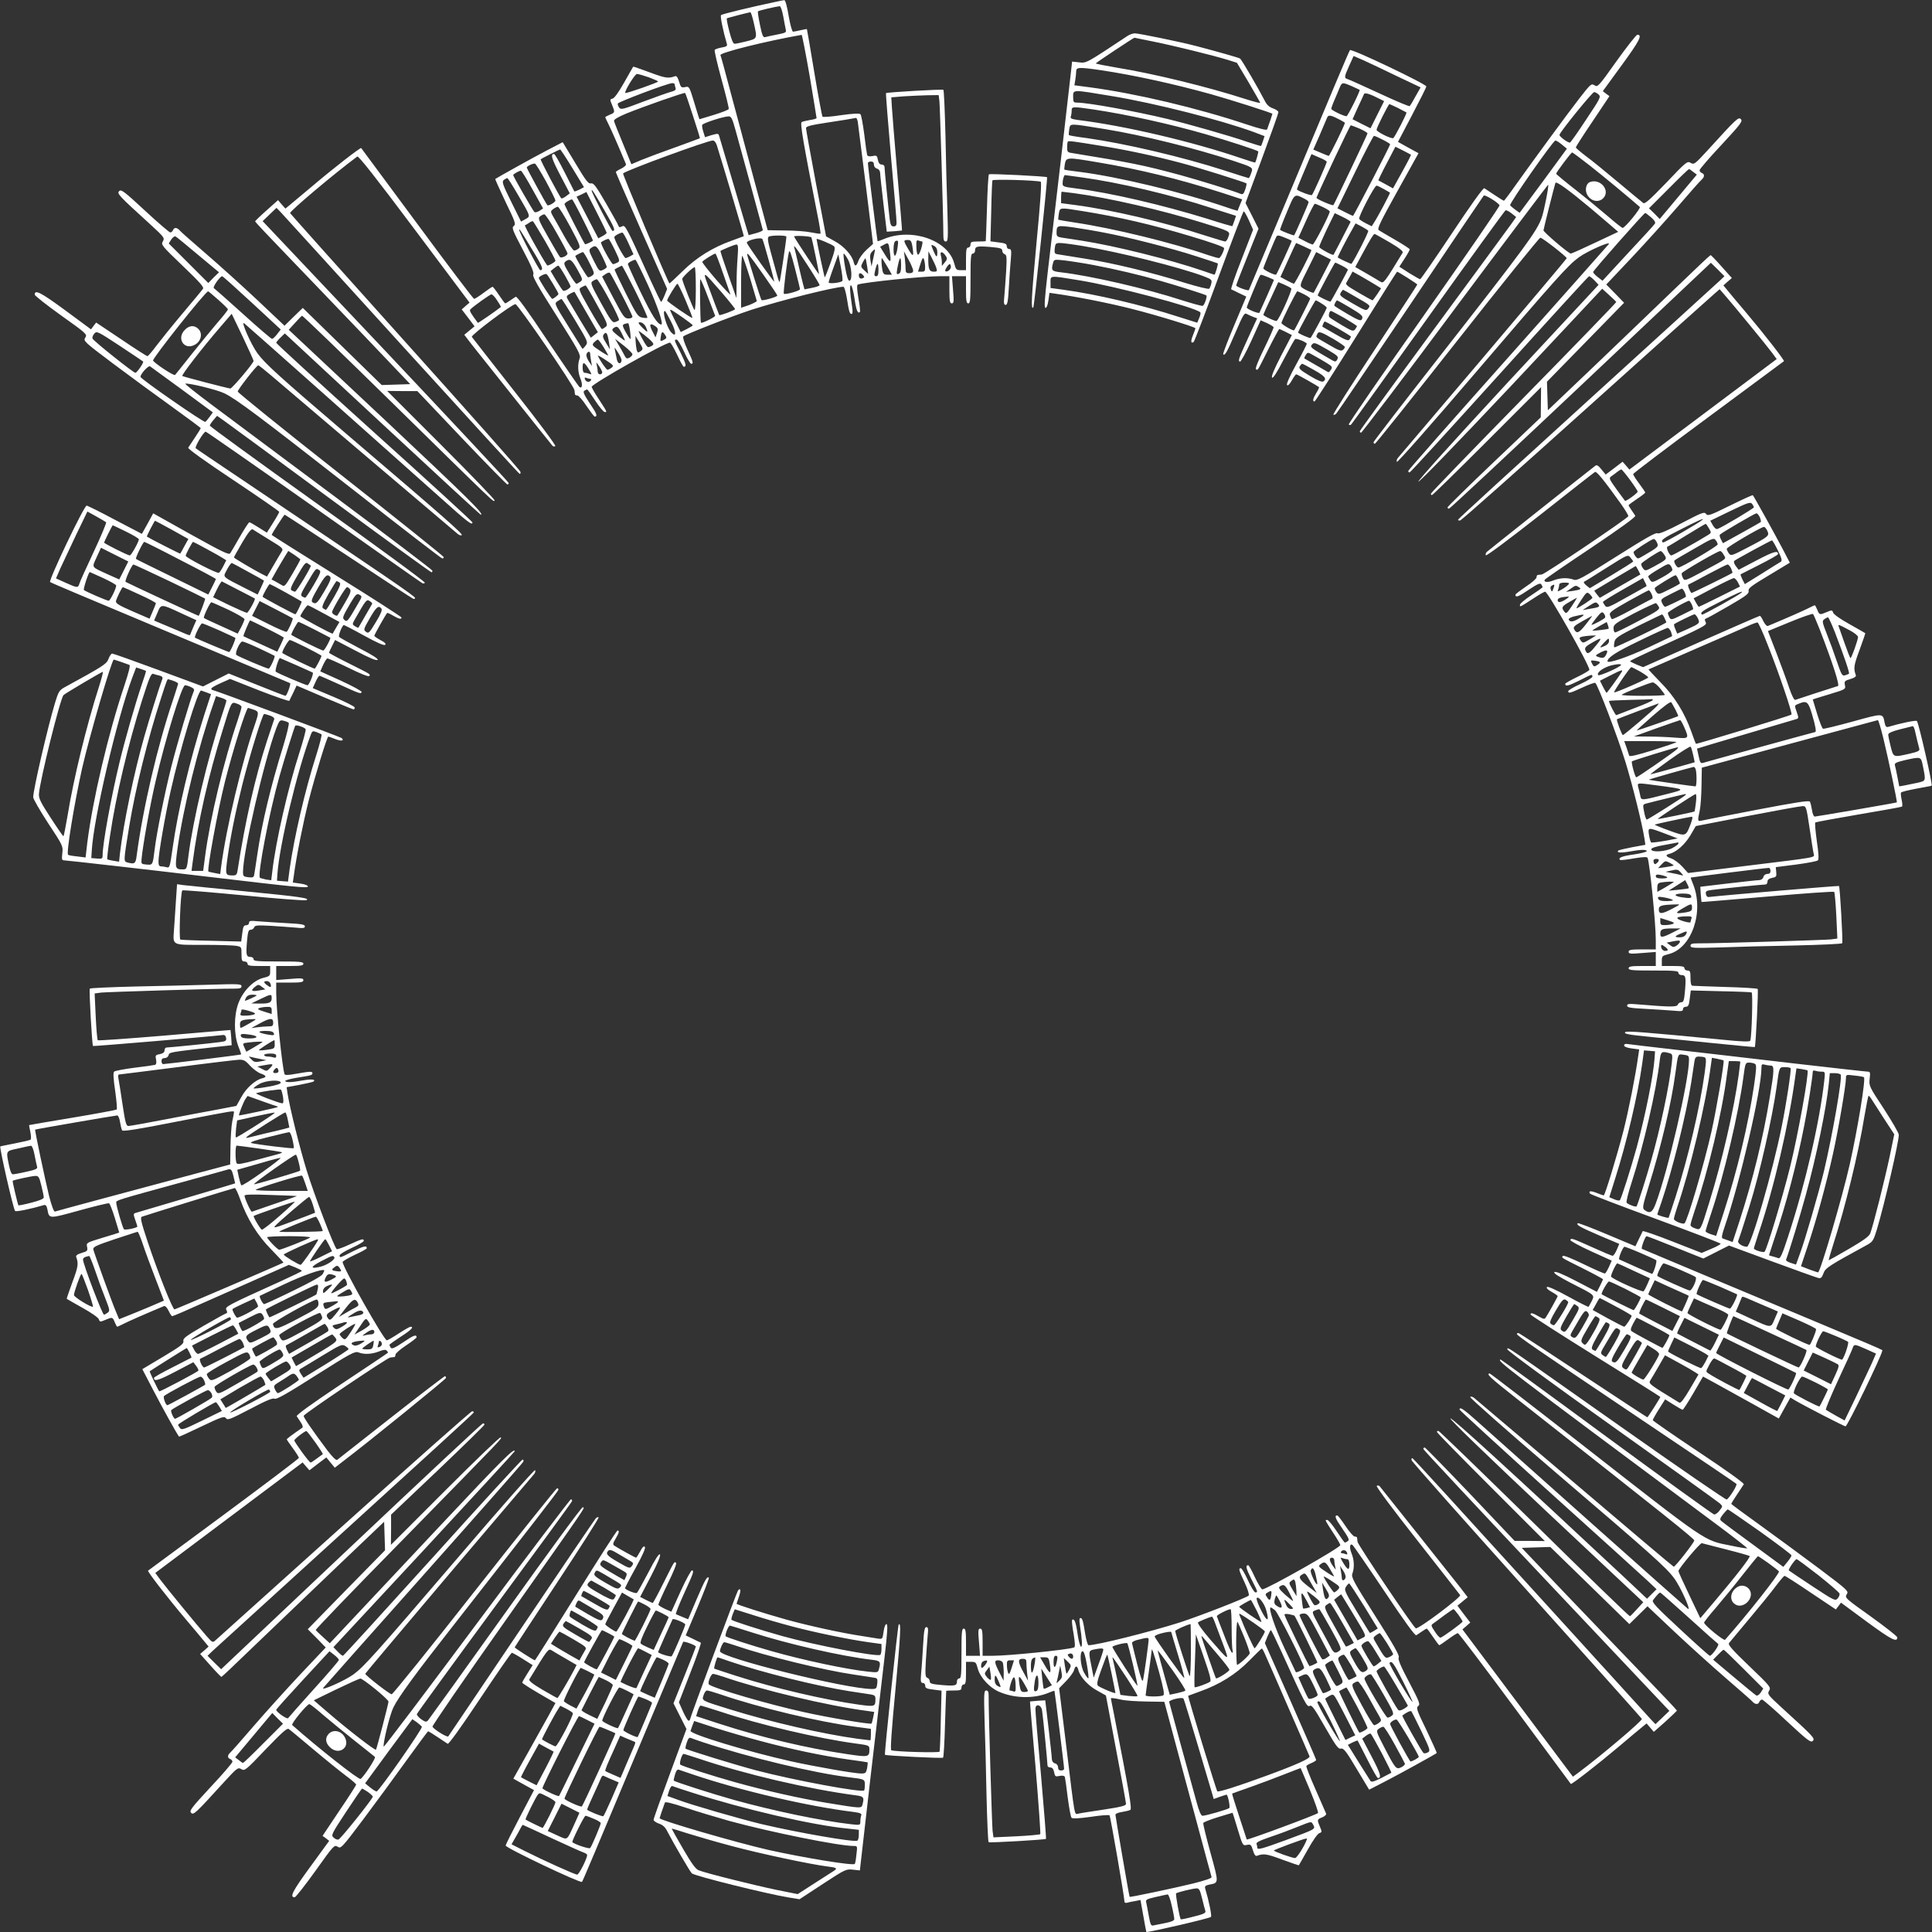
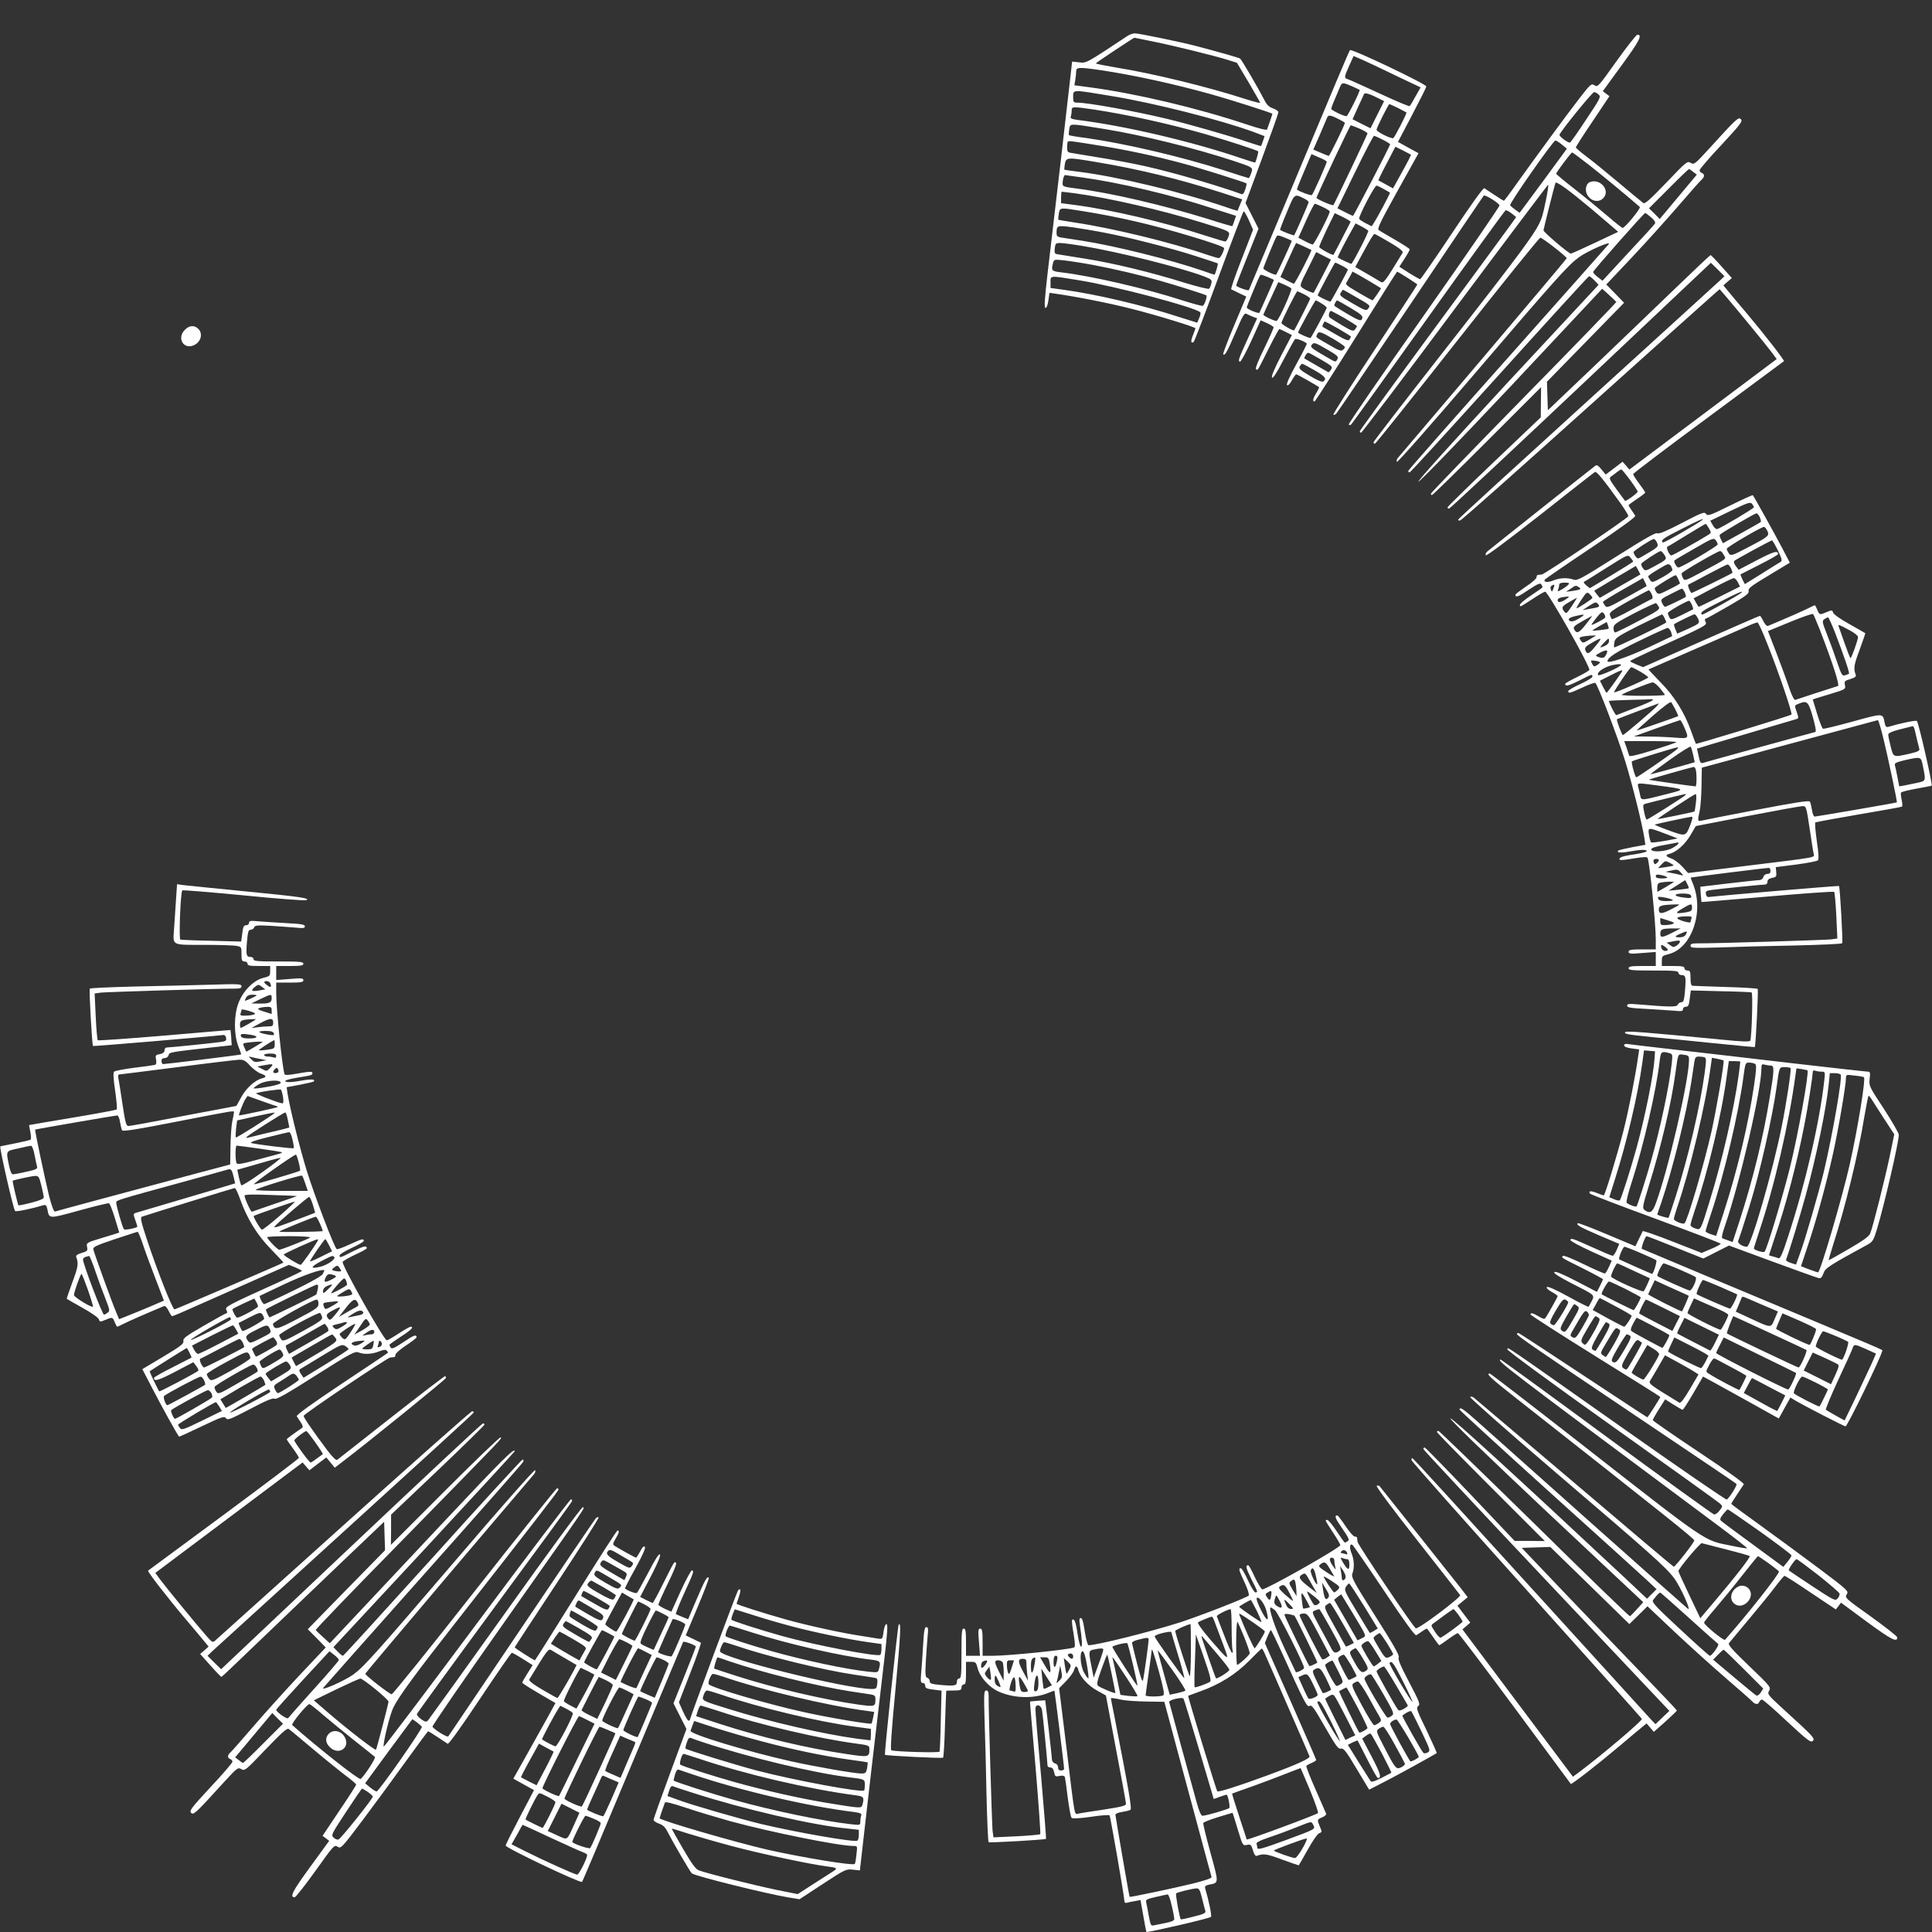
<svg xmlns="http://www.w3.org/2000/svg" version="1.0" width="1280pt" height="1280pt" viewBox="0 0 1280 1280" preserveAspectRatio="xMidYMid meet">
  <rect x="0" y="0" width="1280" height="1280" fill="#333333" stroke="none" />
  <g transform="translate(0,1280) scale(0.1,-0.1)" fill="#ffffff" stroke="none">
-     <path d="M5140 12788 c-162 -34 -356 -81 -363 -88 -7 -6 14 -107 39 -192 4 -12 -4 -18 -36 -23 -22 -4 -42 -11 -45 -16 -3 -5 17 -92 45 -194 28 -102 50 -190 48 -197 -2 -6 -46 -23 -98 -39 -52 -16 -95 -29 -96 -29 -1 0 -16 49 -34 109 -33 109 -34 110 -61 104 -25 -5 -29 -2 -40 36 -9 29 -17 40 -27 36 -43 -16 -65 -13 -166 25 -60 22 -110 40 -111 38 -2 -2 -28 -49 -60 -105 -35 -62 -64 -103 -76 -106 -19 -5 -19 -7 -4 -42 20 -49 20 -51 -15 -65 -16 -7 -30 -14 -30 -17 0 -2 10 -23 21 -45 17 -34 61 -133 116 -265 3 -7 -11 -20 -31 -30 -20 -9 -36 -20 -36 -23 0 -4 77 -180 170 -391 l170 -383 -17 -43 c-10 -24 -20 -43 -23 -43 -3 1 -34 65 -70 143 -164 362 -168 369 -189 357 -15 -7 -20 -7 -23 3 -2 7 -39 74 -83 150 -67 115 -82 136 -100 132 -17 -4 -33 17 -103 134 l-84 139 -106 -55 c-90 -47 -329 -180 -341 -189 -1 -1 29 -69 68 -151 65 -133 70 -149 55 -160 -15 -11 -9 -27 61 -160 56 -106 75 -151 68 -162 -7 -11 33 -82 154 -272 148 -234 162 -260 153 -284 -14 -38 -12 -90 5 -132 16 -38 13 -69 -5 -58 -6 4 -101 142 -211 306 -133 200 -204 297 -212 293 -7 -4 -24 -16 -39 -26 -14 -10 -28 -18 -31 -18 -2 0 -21 25 -41 55 -20 30 -39 55 -43 55 -3 0 -30 -18 -59 -40 -29 -22 -57 -40 -63 -40 -5 0 -175 224 -377 498 -202 273 -369 499 -371 501 -4 6 -181 -131 -320 -249 -69 -58 -138 -116 -153 -128 l-29 -24 -25 28 -24 28 -76 -68 c-42 -37 -76 -70 -76 -73 0 -3 96 -105 213 -226 118 -122 349 -364 515 -537 l300 -315 -94 -3 -95 -3 -262 256 -261 255 -61 -59 -60 -59 -180 170 c-99 93 -252 231 -339 306 -88 76 -167 145 -175 155 -19 21 -37 22 -45 2 -3 -8 -11 -15 -18 -15 -7 1 -83 66 -168 145 -137 127 -157 142 -170 129 -17 -16 -7 -27 204 -219 95 -87 98 -92 85 -114 -13 -22 -9 -28 131 -162 112 -107 143 -142 135 -152 -5 -8 -66 -81 -135 -163 -69 -82 -147 -179 -175 -216 -27 -37 -54 -67 -58 -68 -4 0 -83 50 -174 112 l-166 111 -17 -22 -17 -23 -172 127 c-161 118 -201 139 -201 103 0 -7 79 -69 175 -138 170 -121 174 -125 160 -147 -14 -21 -10 -26 183 -171 108 -81 284 -210 390 -286 105 -76 192 -140 192 -143 0 -2 -17 -30 -38 -61 -21 -31 -41 -62 -45 -68 -4 -7 113 -91 298 -214 168 -112 305 -207 305 -211 0 -4 -18 -37 -41 -73 l-41 -65 -54 34 c-30 19 -58 35 -62 35 -4 0 -32 -43 -62 -95 -30 -53 -59 -102 -65 -111 -8 -12 -53 10 -260 125 l-250 140 -37 -68 -38 -68 -178 93 c-97 52 -182 94 -188 94 -17 0 -253 -494 -242 -506 5 -5 217 -94 713 -302 627 -263 871 -365 877 -368 7 -5 -22 -84 -31 -84 -4 0 -90 33 -191 74 l-185 74 -85 -43 -85 -43 -295 109 c-162 60 -300 109 -307 109 -6 0 -17 -16 -24 -35 -13 -35 -36 -49 -292 -189 -34 -19 -40 -29 -62 -101 -49 -163 -145 -576 -145 -627 0 -11 45 -89 99 -172 98 -148 99 -152 94 -198 -5 -41 -3 -48 12 -48 15 0 587 -65 930 -106 601 -71 685 -80 685 -67 0 7 -20 15 -50 19 l-50 7 6 41 c18 135 62 354 99 501 43 168 122 425 130 425 3 0 23 -7 45 -16 40 -16 63 -13 44 6 -7 7 -848 320 -860 320 -2 0 -4 4 -4 8 0 5 28 21 62 36 l62 28 195 -77 c108 -42 197 -72 198 -68 2 4 13 29 26 54 l22 47 185 -79 c102 -43 188 -79 193 -79 4 0 7 6 7 13 0 6 -63 38 -140 70 l-138 58 19 42 c10 23 22 41 27 40 4 -1 62 -27 129 -57 136 -62 144 -65 149 -51 2 6 -59 39 -135 74 l-139 63 18 41 c11 23 23 43 28 45 5 1 68 -27 140 -62 79 -39 134 -61 138 -55 8 13 18 7 -133 83 -73 36 -133 69 -133 71 0 3 9 24 20 45 l20 40 136 -71 c90 -48 139 -68 146 -61 6 6 -33 32 -119 76 -70 37 -132 71 -136 76 -7 6 13 61 29 79 2 2 62 -29 134 -69 91 -50 135 -69 142 -62 7 7 -3 17 -31 31 -22 12 -41 25 -41 29 0 7 76 142 85 151 2 2 20 -6 40 -18 39 -22 55 -26 55 -12 0 4 -193 129 -430 276 -236 147 -430 269 -430 271 0 8 82 134 86 134 3 0 192 -124 422 -276 229 -152 423 -279 430 -281 6 -3 12 0 12 5 0 12 -165 124 -1180 807 -146 98 -269 181 -273 185 -9 8 52 110 66 110 4 0 326 -224 715 -498 389 -274 712 -502 719 -505 6 -4 14 -3 18 2 3 6 -316 240 -710 521 -393 281 -715 515 -715 520 0 5 11 22 24 37 l24 28 44 -31 c23 -16 342 -250 708 -520 365 -269 667 -488 670 -486 3 1 5 6 5 11 0 5 -288 224 -640 486 -352 263 -722 539 -823 614 -100 75 -179 137 -174 139 20 6 211 -40 259 -64 80 -39 228 -150 861 -645 314 -247 577 -449 582 -449 6 0 10 4 10 9 0 5 -307 251 -683 547 -375 295 -682 543 -682 550 0 13 125 173 136 174 3 0 39 -28 80 -63 41 -35 333 -283 649 -552 316 -268 583 -495 592 -502 9 -8 21 -12 27 -9 11 7 -99 104 -759 667 -453 387 -543 469 -594 538 -42 57 -114 219 -88 199 17 -13 947 -840 1305 -1160 175 -157 207 -182 207 -159 0 5 -292 273 -650 595 -358 323 -650 590 -650 595 0 4 13 20 29 35 l28 27 646 -600 c356 -331 649 -601 652 -601 27 0 -80 106 -633 626 l-639 599 41 45 c22 25 43 46 47 48 4 2 272 -257 596 -575 703 -690 671 -659 680 -649 4 4 -155 169 -352 366 l-360 360 100 -1 100 0 294 -310 c162 -170 298 -309 303 -309 4 0 8 5 8 10 0 6 -367 398 -815 873 l-815 862 46 44 46 44 28 -29 c15 -16 375 -411 800 -879 425 -467 777 -852 782 -854 6 -2 8 4 6 13 -1 9 -345 396 -763 861 -418 465 -761 849 -763 853 -4 12 289 259 445 375 8 6 121 -137 378 -480 l366 -488 -26 -22 -26 -23 43 -56 42 -56 -34 -28 -34 -28 49 -64 c57 -72 524 -659 536 -672 4 -4 12 -5 18 -2 6 4 -108 157 -268 360 -153 195 -281 358 -285 364 -7 12 266 217 289 217 16 0 387 -540 391 -570 1 -11 3 -23 3 -27 1 -5 8 -8 16 -8 8 0 36 -31 61 -70 26 -38 50 -70 54 -70 21 0 14 20 -32 87 -39 59 -47 77 -37 84 8 5 16 9 19 9 3 0 27 -34 54 -75 27 -41 55 -75 63 -75 16 0 18 -4 -44 92 -24 36 -43 70 -43 75 0 19 485 293 519 293 5 0 26 -36 47 -80 20 -44 40 -80 44 -80 20 0 15 20 -20 91 -45 88 -45 89 -27 89 7 0 29 -36 49 -80 20 -44 41 -80 47 -80 17 0 14 11 -25 95 -20 42 -32 81 -27 86 14 14 321 134 453 177 189 61 552 152 608 152 6 0 15 -33 22 -72 15 -94 19 -108 32 -108 7 0 8 15 4 43 -16 105 -18 147 -8 147 5 0 16 -38 23 -85 11 -79 22 -106 36 -92 3 3 -1 45 -10 92 -10 62 -11 88 -3 90 48 16 434 55 538 55 l68 0 0 -90 c0 -75 3 -90 16 -90 13 0 15 12 8 90 l-7 90 47 0 46 0 0 -90 c0 -73 3 -90 15 -90 13 0 15 25 15 165 0 140 2 165 15 165 8 0 15 9 15 19 0 29 11 32 99 25 68 -6 81 -10 81 -24 0 -10 7 -21 16 -24 14 -5 15 -21 10 -114 -4 -59 -9 -133 -12 -164 -5 -47 -3 -58 9 -58 11 0 16 24 21 118 4 64 9 147 13 185 5 58 3 67 -11 67 -9 0 -16 8 -16 19 0 15 -10 20 -54 25 l-54 7 5 197 c2 108 6 202 8 207 2 9 292 1 320 -9 7 -3 -2 -137 -28 -406 -34 -365 -38 -445 -21 -427 6 6 96 858 91 863 -7 6 -379 25 -385 19 -4 -3 -10 -104 -13 -223 -4 -119 -7 -218 -8 -219 -1 -2 -23 -3 -51 -3 -43 0 -50 -3 -50 -20 0 -11 -7 -20 -15 -20 -12 0 -15 -15 -15 -75 l0 -75 -33 0 c-31 0 -34 3 -45 45 -41 155 -283 238 -467 161 -21 -9 -39 -15 -41 -14 -2 3 -64 497 -64 517 0 6 9 11 20 11 14 0 20 -7 20 -21 0 -12 8 -23 20 -26 12 -3 20 -14 21 -27 0 -11 10 -104 22 -206 l22 -185 50 3 c28 2 50 5 51 5 1 1 -13 171 -31 377 -18 206 -34 404 -36 440 l-4 65 85 7 c47 3 117 6 157 7 l72 1 5 -42 c4 -39 26 -782 26 -885 0 -33 4 -43 16 -43 15 0 16 18 11 198 -4 108 -10 333 -13 500 -4 166 -10 305 -14 307 -8 5 -373 -16 -380 -22 -2 -2 13 -192 33 -421 21 -229 38 -427 37 -439 0 -16 -6 -23 -19 -23 -16 0 -21 9 -26 43 -7 56 -35 332 -35 352 0 8 -8 15 -19 15 -13 0 -20 10 -25 31 -5 29 -9 31 -36 25 -20 -4 -32 -1 -35 7 -2 6 -11 68 -19 136 -9 69 -20 129 -25 134 -7 7 -50 5 -128 -6 -64 -10 -120 -14 -124 -10 -3 5 -28 136 -54 293 -26 157 -48 286 -49 287 -1 1 -19 -2 -41 -7 -22 -5 -45 -10 -51 -10 -6 0 -19 47 -29 105 -10 62 -22 105 -29 104 -6 -1 -31 -5 -56 -11z m49 -95 c7 -38 14 -77 17 -89 5 -19 -1 -22 -58 -33 -35 -7 -70 -14 -79 -17 -13 -4 -20 12 -34 81 -10 47 -16 87 -13 90 4 5 120 32 144 34 6 1 16 -29 23 -66z m-195 -44 c24 -107 25 -104 -49 -123 -35 -9 -71 -16 -78 -16 -10 0 -21 28 -35 82 -12 45 -19 84 -17 86 2 3 134 37 156 41 4 1 14 -31 23 -70z m370 -351 c25 -150 46 -276 46 -280 0 -4 -20 -10 -43 -13 -24 -4 -49 -10 -56 -14 -11 -7 11 -138 104 -610 14 -68 23 -126 21 -129 -3 -2 -30 2 -61 8 -32 7 -110 13 -173 13 l-116 2 -93 345 c-51 190 -120 448 -154 574 -33 126 -63 235 -66 241 -5 16 304 93 538 134 3 1 27 -122 53 -271z m-1066 -10 c34 -13 62 -25 62 -28 0 -7 -212 -81 -217 -76 -9 8 63 126 77 126 8 0 43 -10 78 -22z m172 -47 c0 -5 3 -16 6 -25 4 -11 -5 -18 -33 -25 -21 -6 -103 -35 -183 -65 -133 -51 -146 -54 -158 -39 -7 10 -11 22 -9 27 4 11 331 135 360 135 9 1 17 -3 17 -8z m121 -208 c27 -81 47 -148 46 -149 -1 -1 -72 -27 -157 -58 -85 -30 -187 -68 -226 -84 l-71 -30 -56 137 c-31 75 -58 142 -59 150 -2 9 27 26 82 49 116 47 384 141 389 136 3 -2 26 -70 52 -151z m282 -95 c48 -172 179 -653 181 -662 0 -5 -20 -14 -46 -21 l-48 -13 -25 82 c-13 44 -56 189 -95 321 -39 132 -73 247 -76 256 -4 15 -9 15 -49 4 l-44 -14 -11 35 c-6 19 -10 39 -8 46 4 12 136 55 174 57 18 1 25 -11 47 -91z m810 55 c2 -16 26 -204 53 -419 l48 -390 -42 -38 c-23 -21 -47 -53 -54 -72 -14 -40 -24 -43 -32 -11 -11 46 -65 106 -124 138 l-59 33 -67 351 c-36 192 -66 357 -66 366 0 12 29 20 148 38 81 12 154 24 162 26 8 1 18 3 21 4 4 0 9 -11 12 -26z m-934 -155 c49 -157 181 -601 179 -603 -2 -1 -37 -14 -79 -29 -127 -45 -235 -112 -328 -204 -46 -45 -85 -81 -86 -80 -18 28 -312 725 -307 729 22 21 557 217 594 218 10 1 20 -11 27 -31z m-956 -153 l76 -125 -30 -16 c-17 -8 -32 -14 -34 -12 -1 2 -30 58 -64 126 -34 67 -65 122 -70 122 -26 0 -17 -30 41 -141 l63 -120 -25 -19 c-13 -10 -28 -17 -31 -14 -9 5 -141 255 -137 259 6 5 123 64 129 65 3 0 40 -56 82 -125z m-176 -86 c34 -63 62 -120 63 -127 0 -12 -46 -39 -54 -31 -9 10 -136 242 -136 249 0 9 42 29 54 26 6 -1 38 -54 73 -117z m-89 -54 l70 -126 -24 -16 c-15 -9 -29 -12 -34 -7 -12 13 -140 235 -140 244 0 6 37 28 51 29 4 1 39 -55 77 -124z m-95 -38 c84 -144 83 -139 48 -159 l-29 -16 -65 131 c-58 117 -63 133 -49 145 9 6 19 12 23 12 4 0 36 -51 72 -113z m572 -101 c67 -116 75 -136 53 -136 -7 0 -138 252 -138 267 0 13 12 -6 85 -131z m14 -148 c1 -4 -12 -14 -27 -22 l-28 -15 -72 138 -72 138 33 15 32 16 67 -132 c37 -72 67 -134 67 -138z m-156 86 c38 -75 67 -137 65 -139 -10 -8 -50 -26 -52 -23 -11 14 -136 258 -136 265 0 9 34 30 50 32 3 1 36 -60 73 -135z m-85 -46 c64 -120 70 -134 55 -145 -9 -7 -22 -13 -29 -13 -7 0 -39 46 -70 103 -31 56 -64 114 -73 129 -14 26 -14 29 4 43 11 8 25 15 31 15 6 0 43 -60 82 -132z m-89 -43 c39 -68 71 -129 71 -134 0 -15 -41 -34 -50 -24 -4 4 -40 64 -78 132 -65 114 -69 126 -54 137 9 8 22 14 29 14 6 0 44 -56 82 -125z m-80 -48 c39 -68 71 -129 71 -134 0 -9 -50 -37 -55 -31 -34 48 -154 263 -147 266 5 1 18 9 28 16 10 8 22 12 25 10 3 -2 38 -59 78 -127z m-86 -56 c71 -115 81 -141 56 -141 -8 0 -139 250 -139 267 0 10 3 6 83 -126z m641 37 l33 -73 -21 -12 c-11 -7 -26 -12 -31 -13 -10 0 -75 120 -75 139 0 8 37 29 53 30 5 1 23 -32 41 -71z m-2851 -77 l138 -115 -36 -35 -35 -36 -131 131 -131 131 17 27 c10 14 22 23 29 19 6 -3 73 -58 149 -122z m3897 121 c0 -20 -41 -296 -45 -300 -2 -2 -9 16 -15 39 -7 24 -25 91 -41 149 -22 79 -26 106 -16 112 16 10 117 10 117 0z m166 -5 c3 -4 53 -242 50 -244 -2 -2 -159 234 -165 250 -3 8 108 3 115 -6z m-282 -155 c20 -73 36 -135 36 -138 0 -9 -179 244 -182 257 -4 17 94 40 103 25 4 -6 23 -71 43 -144z m-1020 71 c33 -69 34 -73 16 -83 -10 -5 -23 -10 -29 -10 -10 0 -86 139 -79 145 13 10 44 24 50 22 4 -1 23 -35 42 -74z m1452 25 c9 -10 4 -34 -24 -111 -19 -53 -36 -96 -38 -94 -3 3 -54 242 -54 253 0 8 104 -36 116 -48z m420 -12 c-10 -63 -26 -68 -26 -7 0 30 5 51 13 54 19 7 20 2 13 -47z m98 17 c12 -74 7 -80 -24 -28 -36 61 -36 65 -6 65 19 0 24 -6 30 -37z m66 27 c4 0 1 -23 -8 -51 -18 -56 -30 -46 -31 25 -1 31 2 37 15 32 9 -3 19 -6 24 -6z m-216 -56 c12 -88 8 -93 -29 -34 l-34 55 22 12 c32 18 34 17 41 -33z m-1007 -46 c-4 -46 -7 -126 -7 -178 l-1 -95 -54 154 c-30 85 -53 156 -52 158 8 7 94 43 106 43 11 0 13 -15 8 -82z m1323 32 c0 -39 -6 -38 -25 6 -19 46 -19 47 5 34 13 -7 20 -21 20 -40z m-2222 -25 c18 -36 32 -69 32 -74 0 -4 -11 -13 -25 -19 -24 -11 -26 -9 -61 60 -34 68 -35 72 -18 85 30 22 38 16 72 -52z m1361 -60 c45 -69 81 -129 81 -134 0 -5 -23 -13 -50 -18 l-50 -10 -10 36 c-5 20 -19 77 -30 126 -11 50 -23 98 -26 108 -11 35 6 14 85 -108z m-49 -161 c0 -11 -99 -38 -107 -30 -5 5 23 233 34 276 4 19 14 -8 39 -105 18 -71 34 -135 34 -141z m486 206 l-12 -55 -7 40 c-5 29 -2 44 10 57 9 10 17 17 19 15 2 -1 -3 -27 -10 -57z m-1881 -31 c34 -67 35 -72 18 -85 -10 -7 -22 -12 -27 -11 -9 3 -89 138 -84 142 10 8 44 24 50 25 4 0 24 -32 43 -71z m2145 -51 c0 -13 -8 -18 -25 -18 -20 0 -25 5 -25 24 0 13 -2 45 -5 72 l-6 49 30 -55 c17 -30 30 -63 31 -72z m154 15 c6 -20 4 -23 -17 -23 -30 0 -37 16 -37 83 l1 52 23 -45 c13 -25 27 -55 30 -67z m62 81 c11 -16 10 -23 -7 -43 l-19 -23 0 23 c0 13 -3 35 -7 48 -7 28 13 26 33 -5z m-1477 -111 c25 -71 47 -135 50 -143 2 -8 -39 35 -92 95 -53 61 -95 115 -94 120 3 9 75 54 87 55 3 0 25 -57 49 -127z m265 -8 c53 -75 96 -139 96 -143 0 -9 -99 -37 -105 -30 -5 4 -95 293 -95 302 0 15 15 -3 104 -129z m564 96 c25 -45 31 -141 9 -141 -8 0 -18 31 -28 90 -9 50 -13 90 -9 90 3 0 16 -17 28 -39z m-648 -126 c23 -77 43 -144 44 -149 0 -4 -23 -16 -51 -27 l-53 -18 0 177 c0 97 4 172 8 167 5 -6 28 -73 52 -150z m611 -16 c-11 -13 -91 -21 -91 -10 0 5 14 50 32 98 l32 88 17 -85 c9 -47 13 -88 10 -91z m548 94 c1 -28 -2 -33 -23 -33 l-24 0 16 51 c12 39 18 46 23 32 4 -10 8 -33 8 -50z m-384 2 l7 -50 -26 24 c-24 23 -24 25 -10 53 9 17 17 28 18 26 2 -1 7 -25 11 -53z m134 -2 l30 -53 -28 0 c-24 0 -30 5 -35 31 -7 35 -8 85 -2 78 2 -2 18 -28 35 -56z m91 8 c0 -36 -4 -51 -16 -55 -14 -5 -15 -1 -10 31 16 86 26 96 26 24z m-2144 -28 c35 -63 36 -67 18 -80 -10 -7 -21 -13 -25 -13 -5 0 -26 30 -48 68 -36 60 -38 68 -24 80 29 21 40 14 79 -55z m464 -95 c65 -141 108 -268 91 -268 -25 1 -62 60 -136 213 -47 97 -85 182 -85 187 0 9 31 27 50 29 3 1 39 -72 80 -161z m1530 92 c0 -29 -4 -40 -15 -40 -12 0 -14 7 -9 28 14 66 24 71 24 12z m480 21 c0 -17 -27 -37 -37 -27 -6 6 20 46 29 46 5 0 8 -9 8 -19z m-2557 -56 c20 -35 37 -68 37 -72 0 -12 -39 -35 -49 -29 -5 3 -25 34 -46 68 l-37 62 22 18 c12 10 25 18 29 18 4 0 23 -29 44 -65z m467 -105 c46 -93 82 -172 79 -175 -3 -3 -19 -2 -35 1 -27 5 -38 21 -108 161 -42 85 -76 156 -74 158 8 6 44 24 48 25 3 0 43 -76 90 -170z m400 13 c0 -82 -4 -143 -9 -137 -10 12 -81 190 -81 206 0 11 69 77 83 78 4 0 7 -66 7 -147z m-491 -34 c39 -75 71 -141 71 -147 0 -7 -12 -12 -27 -12 -26 0 -34 12 -101 139 l-73 139 23 16 c12 9 25 12 29 8 4 -4 39 -68 78 -143z m-455 70 c20 -33 36 -63 36 -66 0 -7 -32 -32 -41 -33 -8 0 -89 127 -89 139 0 9 42 30 51 25 4 -2 23 -31 43 -65z m1117 -56 c49 -57 89 -107 89 -111 0 -7 -102 -45 -105 -39 -2 3 -40 103 -76 201 -35 94 -32 92 92 -51z m938 113 c9 -10 8 -15 -3 -19 -16 -7 -26 1 -26 20 0 17 14 17 29 -1z m-4049 -183 l190 -176 -24 -31 c-13 -17 -28 -31 -34 -31 -5 0 -92 74 -192 165 -101 91 -188 168 -193 171 -10 7 41 79 55 79 4 0 93 -80 198 -177z m2366 24 c40 -72 69 -135 65 -138 -3 -4 -15 -9 -26 -13 -18 -5 -30 12 -93 126 -67 122 -72 134 -56 145 10 7 23 13 28 13 6 0 43 -60 82 -133z m654 16 c25 -64 46 -120 48 -125 3 -7 -87 -52 -94 -46 -5 6 -9 288 -4 288 3 0 26 -52 50 -117z m-147 -25 c26 -61 46 -113 44 -114 -5 -5 -167 107 -167 115 0 12 61 111 68 111 4 0 29 -50 55 -112z m-586 -30 c68 -121 72 -132 55 -144 -9 -7 -20 -14 -24 -14 -4 0 -41 60 -82 132 -75 132 -75 133 -53 145 12 7 24 12 27 12 3 0 38 -59 77 -131z m-2511 36 c35 -31 64 -59 64 -64 0 -4 -32 -46 -72 -91 -39 -46 -116 -140 -171 -209 -54 -69 -103 -129 -107 -134 -8 -8 -132 74 -146 95 -7 12 347 458 365 459 2 0 32 -25 67 -56z m2438 -82 l77 -133 -23 -18 c-13 -11 -24 -19 -24 -18 -4 5 -143 237 -153 255 -10 18 -8 23 16 36 16 8 29 14 29 13 1 -1 36 -62 78 -135z m-590 77 c15 -22 26 -42 24 -43 -33 -27 -150 -107 -152 -105 -47 63 -58 81 -50 89 24 24 130 99 140 100 6 0 24 -18 38 -41z m517 -132 c86 -143 86 -144 68 -168 -10 -13 -19 -22 -21 -19 -2 3 -45 71 -95 152 -91 146 -91 147 -70 162 12 8 24 15 27 15 3 1 44 -64 91 -142z m717 16 c34 -24 62 -46 62 -48 0 -3 -18 -14 -40 -25 l-40 -20 -35 70 c-19 38 -35 72 -35 75 0 8 13 0 88 -52z m-82 -24 c36 -71 36 -109 0 -70 -29 32 -61 141 -41 141 3 0 21 -32 41 -71z m-2766 -260 c0 -15 -143 -184 -154 -183 -24 3 -312 78 -318 83 -7 6 128 181 252 325 l75 87 73 -152 c39 -83 72 -155 72 -160z m2599 225 c17 -38 13 -40 -19 -9 -34 33 -38 45 -11 38 10 -2 24 -16 30 -29z m-105 -25 c4 -28 5 -53 3 -55 -2 -2 -16 18 -31 45 -28 51 -27 52 15 60 4 0 9 -22 13 -50z m170 28 c15 -11 17 -19 9 -43 l-10 -29 -22 43 c-23 44 -14 56 23 29z m-224 -47 c11 -22 20 -42 20 -45 0 -4 -21 11 -46 31 -42 34 -44 39 -28 51 22 16 30 10 54 -37z m-3172 -185 c7 -6 -41 -75 -51 -75 -13 0 -278 211 -284 227 -3 7 2 22 12 33 16 18 22 15 168 -81 83 -55 153 -102 155 -104z m3372 130 c12 -14 11 -18 -1 -26 -8 -5 -19 -9 -25 -9 -8 0 -39 51 -63 105 -5 11 71 -48 89 -70z m-285 -5 l6 -45 -26 43 c-22 35 -24 46 -14 58 16 20 24 6 34 -56z m372 50 c11 -16 10 -21 -6 -30 -27 -14 -28 -14 -23 20 5 35 12 38 29 10z m-163 -107 c-17 -12 -20 -11 -26 9 -3 13 -6 39 -7 58 l-1 35 27 -44 c25 -43 25 -44 7 -58z m-245 27 c17 -28 31 -53 31 -55 0 -3 -25 11 -55 31 -53 35 -55 38 -39 56 10 10 21 18 25 18 4 0 21 -23 38 -50z m191 -47 c0 -7 -9 -17 -20 -23 -16 -8 -21 -6 -31 12 -6 13 -23 43 -38 68 l-26 45 58 -45 c31 -25 57 -50 57 -57z m-72 -42 c-5 -27 -25 -22 -31 7 -3 17 -9 43 -12 58 -6 27 -4 26 19 -11 15 -22 25 -46 24 -54z m-208 45 c0 -7 3 -29 6 -47 l6 -34 -21 31 c-12 18 -19 39 -15 48 7 20 24 21 24 2z m142 -92 c-9 -7 -21 -13 -27 -14 -8 0 -49 60 -64 93 -2 5 22 -8 53 -29 51 -33 54 -38 38 -50z m-148 -15 c17 -30 18 -32 2 -26 -10 4 -24 7 -32 7 -9 0 -14 12 -14 36 0 42 12 37 44 -17z m86 -16 c0 -7 -7 -13 -15 -13 -8 0 -15 8 -15 18 0 9 -3 28 -6 42 -6 24 -5 23 15 -5 11 -16 21 -36 21 -42z m-2782 -116 l202 -149 -20 -28 c-12 -16 -25 -32 -30 -35 -10 -6 -428 284 -429 298 -2 18 52 77 63 70 6 -4 102 -74 214 -156z m2703 73 c6 0 7 -4 4 -10 -10 -15 -32 -12 -39 6 -5 12 -2 15 10 10 8 -3 20 -6 25 -6z m-3208 -950 c4 -3 -33 -91 -82 -196 -49 -104 -92 -199 -95 -211 -9 -29 -13 -29 -91 6 l-64 29 30 69 c17 37 64 137 104 221 l74 153 58 -32 c32 -18 61 -35 66 -39z m436 -50 l109 -61 -26 -47 c-14 -26 -26 -48 -28 -50 -1 -2 -198 98 -221 113 -3 2 51 105 54 105 1 0 52 -27 112 -60z m-304 -12 c47 -23 85 -46 85 -51 0 -17 -51 -107 -60 -107 -13 0 -170 79 -170 85 0 7 54 115 57 115 1 0 41 -19 88 -42z m948 -53 c91 -55 96 -60 83 -80 -7 -11 -32 -53 -55 -93 l-42 -72 -32 16 c-63 33 -187 106 -187 111 0 3 25 47 55 99 39 66 60 92 69 87 7 -5 56 -35 109 -68z m-587 -136 c129 -66 234 -122 234 -125 0 -3 -11 -27 -25 -54 l-25 -49 -237 116 c-131 64 -240 117 -242 120 -6 5 47 113 55 113 4 0 112 -54 240 -121z m173 74 c47 -25 96 -53 108 -61 l22 -14 -19 -38 c-11 -21 -24 -42 -30 -45 -11 -7 -220 101 -220 113 0 9 44 92 49 92 2 0 43 -21 90 -47z m-549 -143 l-30 -59 -74 33 c-115 53 -108 42 -76 114 l29 63 91 -46 90 -45 -30 -60z m1170 73 c0 -2 -23 -45 -52 -94 -49 -83 -53 -88 -72 -75 -12 7 -31 18 -44 25 l-23 12 32 57 c18 31 43 74 56 95 l23 37 40 -26 c22 -15 40 -29 40 -31z m69 -40 c7 -4 -94 -172 -104 -173 -5 0 -16 4 -24 9 -10 7 -2 28 40 99 45 78 55 90 68 79 9 -6 18 -12 20 -14z m-417 -40 c57 -31 104 -57 106 -59 2 -1 -7 -22 -19 -47 l-22 -46 -91 46 c-140 71 -139 69 -119 106 16 33 33 57 39 57 2 0 50 -26 106 -57z m-518 -64 c127 -61 233 -113 235 -115 3 -3 -39 -114 -43 -114 -5 0 -480 221 -484 225 -7 7 42 115 52 115 4 0 112 -50 240 -111z m994 72 c10 -6 0 -29 -38 -94 -28 -48 -54 -87 -58 -87 -4 0 -13 4 -21 9 -11 7 -6 21 24 72 72 122 67 117 93 100z m-1434 -51 c47 -22 86 -44 86 -49 0 -20 -40 -101 -50 -101 -12 0 -151 60 -164 71 -6 6 31 119 39 119 1 0 41 -18 89 -40z m1504 8 c7 -10 -3 -35 -37 -92 -49 -84 -57 -91 -80 -77 -12 8 -5 26 35 95 49 85 62 97 82 74z m-608 -87 c58 -29 106 -55 108 -56 7 -6 -43 -95 -52 -95 -6 0 -59 23 -118 51 l-106 52 26 54 c14 29 29 52 32 51 3 -2 53 -27 110 -57z m669 50 c11 -7 4 -26 -35 -95 -27 -47 -51 -86 -54 -86 -3 0 -11 4 -19 9 -11 7 -4 26 35 95 27 47 51 86 54 86 3 0 11 -4 19 -9z m-355 -67 c56 -31 102 -58 104 -59 4 -3 -36 -85 -41 -85 -8 0 -217 112 -217 116 0 11 41 84 47 84 3 0 52 -25 107 -56z m-968 -14 c60 -27 108 -53 107 -57 -1 -5 -11 -29 -22 -55 l-20 -47 -113 49 c-90 39 -112 53 -110 67 4 19 40 93 46 93 2 0 52 -22 112 -50z m1393 36 c9 -11 1 -31 -35 -92 -25 -44 -47 -80 -49 -82 -6 -6 -35 11 -35 22 0 17 89 166 99 166 5 0 14 -6 20 -14z m54 -94 c-67 -116 -73 -124 -89 -111 -18 15 -16 20 36 110 37 62 43 68 61 59 19 -11 19 -12 -8 -58z m93 -2 c-8 -14 -89 -155 -91 -158 -2 -2 -12 2 -23 9 -20 13 -20 13 6 58 67 117 71 122 91 109 11 -7 18 -14 17 -18z m-527 -96 c5 -5 -30 -84 -40 -90 -5 -2 -58 20 -119 51 l-110 55 25 49 25 49 107 -55 c60 -31 110 -58 112 -59z m-425 56 c58 -28 106 -56 106 -63 -1 -6 -11 -31 -23 -54 l-22 -41 -110 50 c-60 27 -112 51 -114 54 -6 6 41 104 49 104 4 0 55 -23 114 -50z m-309 -25 l96 -44 -17 -38 c-9 -21 -18 -44 -21 -50 -6 -16 5 -19 -93 23 -47 20 -99 42 -117 49 l-32 14 22 51 c25 60 21 61 162 -5z m943 -1 l101 -55 -22 -37 c-11 -20 -22 -38 -23 -40 -3 -5 -214 109 -214 115 0 11 42 73 49 73 4 0 53 -25 109 -56z m379 34 c7 -9 -4 -36 -37 -90 -43 -71 -48 -77 -65 -64 -18 13 -17 17 25 90 43 75 58 88 77 64z m-757 -133 c61 -30 110 -57 110 -60 0 -2 -10 -24 -21 -48 l-22 -45 -111 51 c-61 27 -112 51 -113 52 -4 2 40 105 44 105 2 0 53 -25 113 -55z m314 -6 c56 -29 102 -53 104 -54 6 -5 -38 -85 -46 -85 -13 0 -212 99 -212 105 0 12 41 85 47 85 4 0 52 -23 107 -51z m-632 -5 c57 -26 105 -48 107 -50 5 -5 -33 -94 -41 -94 -6 0 -220 90 -226 95 -7 6 37 95 47 95 5 0 56 -21 113 -46z m578 -114 c55 -28 100 -53 100 -55 0 -9 -40 -85 -45 -85 -11 0 -215 99 -215 105 0 15 41 85 50 85 6 0 55 -23 110 -50z m-314 -5 c54 -25 100 -48 103 -50 6 -6 -30 -85 -39 -85 -13 0 -204 81 -214 91 -12 11 23 89 40 89 7 0 57 -20 110 -45z m245 -111 c57 -25 107 -48 111 -50 8 -5 -24 -84 -35 -84 -11 0 -200 80 -210 90 -7 6 19 90 28 90 1 0 49 -21 106 -46z m-1160 21 c24 -9 49 -17 56 -20 8 -2 -3 -46 -33 -137 -109 -325 -210 -758 -246 -1044 l-11 -95 -56 7 c-31 3 -58 8 -60 11 -13 11 41 339 93 573 48 210 196 720 210 720 2 0 23 -7 47 -15z m166 -60 c2 -1 -11 -42 -28 -91 -43 -127 -112 -368 -147 -514 -55 -228 -112 -539 -112 -613 0 -26 -2 -28 -37 -25 l-38 3 3 50 c12 213 166 869 267 1142 l27 71 31 -10 c18 -6 33 -12 34 -13z m-312 -107 c-80 -248 -168 -608 -207 -850 -13 -76 -25 -138 -28 -138 -3 0 -41 55 -85 123 -66 101 -79 128 -77 157 6 89 141 633 163 655 11 11 251 153 260 154 4 1 -8 -45 -26 -101z m402 76 c16 -4 22 -11 19 -21 -18 -46 -90 -276 -120 -383 -67 -234 -138 -576 -161 -772 l-6 -57 -37 6 c-20 3 -39 8 -41 10 -3 2 5 72 18 156 38 259 120 608 212 897 50 157 61 182 76 175 8 -3 26 -8 40 -11z m92 -35 c17 -6 31 -14 31 -18 0 -4 -16 -54 -35 -112 -102 -301 -198 -714 -240 -1031 -6 -50 -14 -55 -61 -42 -26 7 -26 7 12 239 41 250 124 584 211 850 35 109 41 125 47 125 2 0 17 -5 35 -11z m116 -41 c18 -8 24 -16 19 -27 -23 -53 -112 -353 -149 -501 -43 -170 -98 -443 -110 -545 -13 -107 -13 -106 -53 -103 -36 3 -37 4 -34 38 7 82 56 357 92 510 66 288 175 640 196 640 7 0 25 -5 39 -12z m107 -37 l26 -10 -45 -138 c-96 -301 -174 -628 -210 -886 -17 -119 -19 -128 -38 -123 -11 3 -28 6 -37 6 -14 0 -18 8 -18 34 0 48 43 298 80 463 64 287 182 675 203 668 6 -2 24 -9 39 -14z m128 -53 c0 -5 -16 -57 -36 -116 -87 -260 -186 -678 -215 -909 -11 -91 -12 -93 -38 -93 -51 0 -53 6 -36 131 39 278 138 679 240 970 l16 47 35 -11 c19 -6 34 -14 34 -19z m100 -42 c0 -7 -11 -46 -25 -87 -91 -265 -183 -650 -216 -901 l-13 -98 -39 0 -38 0 6 48 c37 281 104 577 202 891 57 186 55 183 93 169 17 -5 30 -15 30 -22z m79 -17 c37 -13 37 -18 11 -95 -87 -251 -191 -687 -225 -947 l-6 -48 -37 7 c-20 4 -39 8 -41 10 -11 10 60 397 109 594 52 207 141 490 154 490 1 0 17 -5 35 -11z m110 -40 c18 -6 30 -16 28 -23 -2 -6 -23 -69 -47 -141 -80 -245 -145 -533 -196 -862 -4 -27 -10 -33 -29 -33 -52 0 -53 2 -39 108 21 149 51 299 99 492 48 191 134 470 145 470 4 0 21 -5 39 -11z m124 -48 c4 -5 -12 -73 -36 -152 -85 -274 -142 -514 -172 -719 -9 -63 -19 -124 -21 -136 -3 -17 -9 -19 -39 -16 -32 4 -35 7 -35 36 0 132 140 736 220 950 21 54 24 57 49 51 14 -3 30 -10 34 -14z m112 -42 c3 -5 -15 -73 -40 -151 -77 -238 -158 -592 -181 -792 l-7 -58 -35 5 c-19 4 -37 9 -40 12 -18 17 62 432 129 670 31 111 98 324 105 337 5 8 62 -10 69 -23z m105 -34 c4 -3 -12 -67 -36 -142 -72 -225 -145 -538 -175 -751 l-11 -83 -37 3 -36 3 3 45 c12 186 133 692 221 922 9 25 13 27 37 18 15 -6 30 -13 34 -15z" />
    <path d="M1225 10615 c-57 -56 -6 -137 64 -100 45 23 56 78 23 108 -26 24 -59 21 -87 -8z" />
    <path d="M7470 12562 c-276 -183 -272 -181 -321 -175 l-46 5 -7 -63 c-8 -77 -116 -1011 -155 -1336 -21 -181 -24 -233 -14 -233 7 0 15 20 19 50 l7 50 41 -6 c136 -19 354 -62 503 -100 167 -42 423 -121 423 -129 0 -3 -7 -23 -16 -45 -16 -40 -15 -58 4 -46 5 3 80 199 167 436 87 236 161 430 165 430 4 0 20 -28 35 -61 l27 -61 -76 -196 c-43 -108 -73 -198 -69 -199 4 -2 29 -13 54 -26 l46 -22 -79 -188 c-44 -104 -77 -191 -74 -194 11 -12 25 13 80 141 52 121 60 135 76 126 10 -6 30 -14 44 -20 l25 -9 -59 -128 c-66 -145 -69 -154 -55 -159 6 -2 39 59 74 135 l63 139 41 -18 c23 -11 43 -23 45 -28 1 -5 -27 -68 -62 -140 -39 -79 -61 -134 -55 -138 13 -8 7 -18 83 134 36 72 69 132 71 132 3 0 23 -9 45 -20 l39 -20 -71 -136 c-47 -91 -67 -139 -60 -146 6 -6 32 33 76 119 37 70 71 132 76 136 6 7 61 -13 78 -29 2 -1 -28 -62 -68 -134 -44 -80 -69 -135 -63 -141 6 -6 18 6 32 31 12 22 25 40 29 40 7 0 142 -77 151 -85 2 -2 -6 -19 -18 -38 -22 -36 -27 -57 -12 -57 4 0 129 194 276 430 147 237 269 430 271 430 7 0 134 -81 134 -85 0 -3 -127 -196 -281 -430 -155 -234 -279 -429 -275 -432 4 -4 13 0 20 8 8 8 228 334 491 724 262 391 481 714 485 719 8 8 92 -43 105 -64 3 -5 -222 -332 -499 -726 -278 -394 -503 -721 -500 -726 4 -6 10 -6 17 1 5 5 236 326 511 712 276 387 506 704 511 706 6 1 24 -8 40 -21 l30 -24 -31 -44 c-16 -23 -250 -341 -518 -705 -268 -364 -487 -666 -487 -670 0 -4 3 -9 8 -10 4 -2 285 368 622 822 338 453 617 823 618 821 6 -6 -27 -174 -43 -219 -32 -90 -106 -190 -677 -920 -240 -306 -437 -562 -437 -567 0 -6 4 -10 9 -10 5 0 250 307 546 683 295 375 543 682 550 682 14 0 174 -125 175 -136 0 -3 -249 -298 -552 -656 -304 -357 -559 -657 -566 -666 -8 -9 -11 -21 -7 -27 3 -6 235 256 514 583 545 637 618 718 691 772 56 41 218 113 198 87 -7 -9 -309 -349 -670 -755 -362 -406 -658 -742 -658 -747 0 -6 4 -10 9 -10 5 0 272 293 595 650 323 358 590 650 594 650 5 0 21 -13 36 -28 l27 -29 -602 -647 c-360 -389 -597 -652 -592 -657 5 -5 251 249 614 634 l604 644 45 -41 c25 -22 46 -43 48 -47 1 -3 -274 -288 -613 -633 -338 -345 -615 -631 -615 -637 0 -5 3 -9 7 -9 5 0 169 161 365 357 l358 358 -1 -100 -1 -100 -309 -294 c-170 -162 -309 -298 -309 -303 0 -4 5 -8 10 -8 6 0 398 367 873 815 l862 814 45 -44 45 -45 -25 -24 c-14 -13 -410 -374 -880 -801 -470 -427 -857 -781 -859 -787 -2 -5 4 -8 13 -6 9 1 381 332 827 733 447 402 830 745 852 764 l40 35 39 -45 c59 -68 276 -332 309 -377 l30 -41 -488 -366 -488 -366 -22 26 -23 26 -56 -43 -56 -42 -28 34 c-21 26 -31 32 -41 24 -46 -35 -706 -559 -718 -570 -7 -6 -10 -17 -7 -23 4 -6 154 106 359 267 194 153 357 281 364 285 10 7 58 -52 172 -211 29 -41 51 -78 49 -82 -5 -15 -552 -383 -573 -386 -11 -1 -23 -3 -27 -3 -5 -1 -8 -8 -8 -16 0 -8 -31 -36 -70 -61 -38 -26 -70 -50 -70 -54 0 -21 20 -14 87 32 59 39 77 47 84 37 5 -8 9 -16 9 -19 0 -3 -34 -27 -75 -54 -41 -27 -75 -55 -75 -63 0 -16 -4 -18 92 44 36 24 70 43 75 43 18 0 293 -485 293 -518 0 -4 -36 -26 -80 -47 -44 -21 -80 -42 -80 -45 0 -20 20 -15 91 20 88 45 89 45 89 27 0 -7 -36 -29 -80 -49 -44 -20 -80 -41 -80 -47 0 -17 11 -14 94 24 42 20 80 33 85 31 16 -10 149 -359 200 -524 46 -150 111 -411 126 -508 l6 -41 -87 -16 c-47 -9 -89 -19 -92 -22 -15 -14 14 -17 72 -7 76 14 116 15 116 3 0 -5 -38 -15 -85 -22 -79 -11 -106 -22 -92 -36 3 -3 45 1 92 10 62 10 88 11 91 3 15 -44 54 -434 54 -543 l0 -63 -90 0 c-75 0 -90 -3 -90 -16 0 -13 12 -15 90 -8 l90 7 0 -47 0 -46 -90 0 c-73 0 -90 -3 -90 -15 0 -13 25 -15 165 -15 140 0 165 -2 165 -15 0 -8 9 -15 19 -15 29 0 32 -11 25 -99 -6 -68 -10 -81 -24 -81 -10 0 -21 -7 -24 -16 -6 -17 -53 -16 -268 2 -56 5 -68 3 -68 -9 0 -12 24 -16 123 -21 67 -4 150 -9 185 -12 53 -5 62 -4 62 10 0 9 8 16 19 16 16 0 21 10 26 54 l7 54 197 -5 c108 -2 201 -6 206 -8 9 -2 1 -292 -9 -320 -3 -8 -59 -6 -177 6 -526 51 -642 60 -651 51 -12 -12 19 -17 177 -33 61 -5 238 -23 394 -39 157 -16 286 -28 287 -27 6 7 25 379 19 385 -3 4 -100 10 -213 13 -114 4 -213 7 -219 8 -9 1 -13 18 -13 51 0 43 -3 50 -20 50 -11 0 -20 7 -20 15 0 12 -15 15 -75 15 l-75 0 0 34 c0 32 3 34 46 45 153 39 236 282 160 466 -9 21 -15 39 -14 41 3 2 497 64 517 64 6 0 11 -9 11 -20 0 -14 -7 -20 -21 -20 -12 0 -23 -8 -26 -20 -3 -12 -14 -20 -27 -21 -11 0 -104 -10 -206 -22 l-185 -22 3 -50 c2 -27 5 -50 5 -51 1 -1 198 16 437 36 239 21 438 35 442 31 3 -3 10 -74 14 -158 l7 -151 -44 -6 c-41 -4 -773 -27 -881 -26 -38 0 -48 -3 -48 -16 0 -15 18 -16 193 -11 105 4 331 10 500 13 169 4 310 10 312 15 6 8 -15 372 -21 379 -4 3 -749 -60 -864 -73 -9 -1 -16 7 -18 20 -3 19 3 22 40 27 55 8 336 36 354 36 8 0 14 8 14 19 0 13 10 20 31 25 27 5 30 9 27 38 l-3 33 134 17 c74 10 139 22 145 28 7 7 5 47 -7 127 -9 64 -14 120 -10 124 5 3 134 27 287 53 154 26 283 49 287 52 4 2 3 22 -2 45 -5 22 -7 44 -4 48 2 5 49 16 102 26 54 10 99 18 101 20 7 6 -86 415 -98 428 -6 7 -107 -14 -191 -39 -12 -3 -18 4 -23 28 -12 64 -7 64 -210 8 -102 -28 -191 -50 -198 -48 -6 2 -23 46 -39 98 -16 52 -29 95 -29 96 0 1 49 16 109 34 109 33 110 34 104 61 -5 25 -2 29 36 40 29 9 40 17 36 27 -16 43 -13 65 25 166 22 60 39 110 38 111 -2 2 -49 28 -105 60 -58 32 -105 65 -108 76 -6 18 -9 18 -42 4 -47 -20 -49 -20 -63 15 -7 17 -14 30 -17 30 -2 0 -23 -10 -45 -21 -34 -17 -133 -61 -265 -116 -7 -3 -20 11 -30 31 -9 20 -20 36 -23 36 -4 0 -180 -77 -391 -170 l-383 -170 -43 17 c-24 10 -43 20 -43 23 0 3 64 34 143 70 359 163 369 168 357 189 -7 15 -7 20 3 23 7 2 74 39 150 83 115 67 136 82 132 100 -4 17 17 33 134 103 l139 84 -50 96 c-46 87 -186 341 -195 351 -1 3 -69 -28 -150 -68 -134 -66 -148 -71 -160 -56 -11 16 -26 10 -160 -60 -104 -54 -152 -74 -162 -68 -11 7 -85 -36 -272 -154 -234 -148 -260 -162 -284 -153 -38 14 -90 12 -132 -5 -38 -16 -69 -13 -58 5 3 5 141 100 306 210 198 133 297 205 293 213 -4 7 -16 24 -26 39 -10 14 -18 28 -18 31 0 2 25 21 55 41 30 20 55 39 55 43 0 3 -18 30 -40 59 -22 29 -40 58 -40 63 0 5 224 175 498 377 273 202 499 369 501 371 6 4 -129 178 -248 319 -58 69 -117 138 -129 154 l-24 29 28 25 28 24 -68 76 c-37 42 -70 76 -73 76 -3 0 -105 -96 -226 -213 -122 -118 -364 -349 -537 -515 l-315 -300 -3 94 -3 95 256 262 255 261 -59 61 -59 60 170 180 c93 99 231 252 306 339 76 88 145 167 155 175 21 19 22 37 2 45 -8 3 -15 11 -15 18 0 7 65 83 145 168 127 137 142 157 129 170 -16 17 -27 7 -219 -204 -87 -95 -92 -98 -114 -85 -22 13 -28 9 -161 -131 -108 -112 -142 -143 -153 -135 -8 6 -81 66 -163 135 -82 69 -179 148 -216 175 -37 28 -67 54 -68 58 0 4 50 83 112 174 l111 166 -22 16 -22 17 126 173 c117 160 138 201 103 201 -7 0 -69 -79 -138 -175 -120 -169 -125 -174 -146 -160 -21 13 -25 10 -101 -88 -83 -107 -297 -399 -422 -574 -40 -57 -75 -103 -77 -103 -3 0 -31 17 -62 38 -31 21 -62 41 -68 45 -7 4 -91 -113 -214 -298 -112 -168 -207 -305 -211 -305 -4 0 -37 19 -73 41 l-65 42 35 54 c19 29 34 57 34 61 0 4 -43 32 -95 62 -53 30 -102 60 -110 65 -13 8 9 53 124 260 l139 250 -68 37 -68 38 94 179 c52 99 94 183 94 188 0 16 -495 252 -506 241 -6 -6 -99 -227 -434 -1028 -128 -305 -234 -558 -236 -562 -5 -7 -84 22 -84 31 0 4 33 90 74 191 l74 185 -43 85 -43 85 109 295 c60 162 109 300 109 307 0 6 -16 18 -36 25 -26 9 -42 24 -56 53 -40 78 -152 270 -162 277 -9 6 -157 48 -291 83 -98 26 -384 85 -407 84 -13 0 -34 -8 -48 -17z m169 -37 c134 -27 403 -93 496 -122 l60 -19 77 -129 c42 -72 77 -133 77 -136 1 -4 -45 8 -101 26 -248 80 -608 168 -850 207 -76 13 -138 25 -138 28 0 4 250 170 256 170 1 0 56 -11 123 -25z m1619 -231 l154 -73 -33 -58 c-17 -32 -35 -61 -39 -66 -3 -4 -91 33 -196 82 -104 48 -199 91 -211 95 -29 9 -29 13 6 91 l29 64 69 -30 c37 -17 137 -64 221 -105z m-1965 41 c217 -32 493 -93 733 -160 138 -39 404 -124 404 -129 0 -3 -20 -63 -35 -103 -2 -8 -46 3 -137 33 -323 108 -732 205 -1041 246 l-99 13 6 35 c3 19 6 45 6 58 0 27 19 28 163 7z m1663 -106 c27 -12 50 -23 52 -24 6 -5 -79 -175 -87 -175 -19 0 -101 40 -101 49 0 5 9 31 21 58 11 26 27 63 34 81 16 38 18 38 81 11z m-1593 -65 c291 -48 723 -158 947 -240 l68 -26 -10 -31 c-6 -18 -12 -33 -13 -34 -1 -2 -42 11 -91 27 -115 40 -400 121 -534 153 -208 50 -522 107 -592 107 -25 0 -28 4 -28 33 0 56 -14 55 253 11z m1779 -20 l28 -14 -45 -90 -45 -90 -60 30 -59 30 35 78 c20 42 38 82 41 89 5 11 40 1 105 -33z m1449 30 c17 -15 12 -25 -83 -167 -55 -84 -103 -152 -107 -152 -16 0 -71 41 -69 52 5 21 217 283 230 283 6 0 19 -7 29 -16z m-1328 -90 c29 -15 53 -28 55 -29 5 -5 -77 -163 -87 -170 -13 -7 -111 42 -111 55 0 14 79 170 85 170 3 0 29 -12 58 -26z m-2020 -9 c227 -34 507 -96 744 -164 144 -42 342 -106 349 -114 3 -3 -14 -64 -20 -74 -1 -1 -42 11 -91 28 -319 109 -772 216 -1083 254 -41 6 -52 10 -48 22 3 8 6 26 6 39 0 29 4 29 143 9z m1637 -70 c17 -9 30 -17 30 -19 0 -14 -102 -221 -107 -219 -5 1 -29 11 -55 22 l-47 20 41 93 c22 51 44 103 49 115 9 25 22 23 89 -12z m-1555 -61 c250 -41 592 -126 845 -209 135 -45 133 -44 119 -83 -6 -18 -13 -32 -16 -32 -3 0 -76 23 -162 51 -276 89 -655 178 -910 214 -63 8 -117 17 -119 20 -2 2 -1 20 2 39 8 40 -6 40 241 0z m1682 4 c29 -13 53 -27 53 -32 0 -7 -218 -465 -226 -475 -6 -6 -115 41 -112 49 23 59 222 480 227 480 3 0 30 -10 58 -22z m153 -73 c28 -14 50 -28 50 -31 0 -10 -241 -474 -246 -474 -3 0 -27 11 -54 25 l-49 25 117 240 c64 132 121 240 125 240 4 0 30 -11 57 -25z m-1860 -42 c167 -27 349 -66 526 -113 103 -27 425 -128 432 -135 2 -2 -1 -20 -8 -40 -9 -28 -16 -35 -29 -30 -53 22 -277 91 -401 125 -244 66 -324 82 -717 146 -30 4 -33 8 -33 38 0 18 2 35 5 38 6 6 36 2 225 -29z m3048 9 l33 -27 -156 -213 -157 -212 -28 20 c-16 12 -32 25 -35 30 -7 11 285 429 300 429 6 0 25 -12 43 -27z m-1000 -67 c2 -1 -24 -52 -58 -113 l-61 -110 -47 26 c-26 14 -48 26 -50 27 -1 1 23 52 55 112 l58 111 50 -25 c28 -14 51 -27 53 -28z m1185 -72 c88 -69 264 -215 331 -274 9 -8 -98 -139 -114 -139 -4 0 -48 34 -96 76 -49 42 -146 122 -216 177 -71 55 -128 103 -128 106 0 9 99 141 106 141 3 0 56 -39 117 -87z m-1743 25 c0 -11 -89 -211 -98 -220 -6 -6 -87 24 -99 36 -2 2 13 41 33 87 19 46 42 98 49 116 l14 32 50 -22 c28 -11 51 -24 51 -29z m-1519 -3 c270 -45 542 -111 821 -201 l138 -45 -15 -36 c-8 -19 -15 -37 -15 -39 0 -1 -33 8 -72 22 -295 101 -721 203 -973 235 -55 7 -101 13 -103 15 -2 1 0 18 3 38 9 45 15 45 216 11z m3947 -64 l24 -18 -123 -147 -123 -147 -35 36 -36 35 130 130 c71 72 132 130 135 130 3 0 16 -9 28 -19z m-4046 -37 c245 -34 585 -114 860 -204 l157 -50 -11 -33 c-6 -17 -12 -33 -13 -35 -2 -2 -74 19 -161 47 -301 93 -644 173 -871 202 -87 11 -93 13 -93 34 0 24 9 55 16 55 2 0 54 -7 116 -16z m3369 -206 c41 -35 99 -84 128 -109 l52 -45 -153 -72 c-84 -40 -156 -72 -161 -72 -14 0 -182 143 -181 154 1 12 72 293 79 314 5 14 84 -43 236 -170z m-1374 130 c21 -12 40 -23 42 -24 3 -3 -79 -158 -107 -201 l-14 -22 -38 19 c-21 11 -42 24 -45 30 -7 12 101 220 115 220 5 0 26 -10 47 -22z m-2050 -28 c229 -31 577 -111 847 -195 191 -59 188 -57 174 -95 -5 -17 -15 -30 -21 -30 -5 0 -65 18 -131 39 -276 90 -623 171 -858 202 l-98 13 0 38 c0 21 2 38 4 38 3 0 40 -5 83 -10z m1526 -37 c15 -7 27 -18 27 -22 0 -9 -89 -211 -96 -220 -3 -3 -79 26 -93 36 -2 1 18 54 45 118 52 125 49 123 117 88z m122 -55 c25 -12 45 -25 45 -29 0 -19 -103 -219 -113 -219 -7 1 -31 11 -53 23 l-42 22 51 113 c27 61 54 112 58 112 5 0 29 -10 54 -22z m-1590 -27 c235 -38 454 -88 710 -165 141 -42 225 -72 225 -80 0 -18 -25 -66 -34 -66 -7 0 -39 9 -72 20 -237 82 -626 177 -879 215 -60 9 -111 18 -113 19 -2 2 0 20 3 40 8 43 2 42 160 17z m1773 -71 c-60 -117 -111 -216 -113 -218 -6 -6 -95 43 -95 52 0 6 23 59 51 118 l52 106 54 -26 c29 -14 52 -29 51 -32z m1991 30 c22 -19 31 -33 25 -42 -4 -7 -84 -95 -178 -195 l-169 -183 -31 24 c-17 13 -31 28 -31 34 0 10 336 390 345 391 3 0 20 -13 39 -29z m-1874 -89 c4 -7 -85 -183 -111 -219 -2 -3 -82 35 -91 42 -3 3 56 117 94 183 l24 43 39 -20 c21 -11 41 -24 45 -29z m-1751 -12 c160 -30 446 -103 609 -156 78 -25 144 -47 145 -48 4 -4 -17 -75 -22 -75 -1 0 -36 11 -77 26 -220 75 -581 165 -799 199 -58 9 -120 18 -137 21 -27 4 -33 10 -33 29 0 52 2 53 108 39 53 -8 146 -23 206 -35z m1892 -64 c66 -39 92 -60 87 -69 -122 -200 -126 -206 -148 -192 -11 7 -53 32 -93 55 l-73 42 47 87 c53 98 74 132 81 132 3 0 47 -25 99 -55z m-690 29 c22 -9 40 -17 42 -19 3 -2 -96 -216 -103 -224 -7 -7 -85 31 -85 41 0 8 76 192 87 211 6 10 16 9 59 -9z m-1341 -54 c238 -40 636 -139 799 -200 54 -21 57 -24 51 -49 -3 -14 -10 -30 -14 -34 -5 -4 -75 13 -157 38 -223 70 -479 132 -664 161 -91 15 -174 28 -186 30 -17 3 -19 9 -16 39 4 32 7 35 36 35 17 0 85 -9 151 -20z m1462 -2 c27 -13 49 -23 51 -24 6 -3 -108 -224 -116 -224 -4 1 -26 11 -48 23 l-41 22 51 112 c28 62 52 113 53 113 1 0 24 -10 50 -22z m126 -195 c-31 -60 -58 -110 -59 -112 -4 -5 -55 17 -77 33 -17 13 -15 21 38 125 l55 111 49 -25 49 -25 -55 -107z m-1523 72 c153 -29 309 -66 449 -106 106 -30 290 -88 303 -96 8 -4 -10 -61 -23 -69 -5 -3 -66 14 -136 36 -239 78 -606 163 -805 186 -61 7 -65 12 -51 63 6 22 8 23 72 16 36 -4 122 -17 191 -30z m1650 -5 c22 -11 40 -23 40 -27 0 -5 -107 -203 -115 -211 -3 -4 -85 36 -85 41 0 8 112 217 116 217 3 0 23 -9 44 -20z m223 -127 l37 -23 -26 -40 c-15 -22 -29 -40 -31 -40 -2 0 -45 23 -94 52 -83 49 -88 53 -75 72 7 12 18 31 25 44 l12 23 57 -32 c31 -18 74 -43 95 -56z m-713 51 c22 -9 40 -17 40 -19 0 -3 -91 -208 -96 -217 -5 -8 -84 24 -84 35 0 7 76 192 87 210 6 10 7 9 53 -9z m-1250 -21 c236 -38 766 -178 802 -212 4 -3 1 -20 -7 -38 l-13 -31 -124 39 c-240 78 -547 150 -760 179 l-88 12 0 32 c0 53 -13 52 190 19z m1405 -54 c8 -8 -79 -204 -97 -215 -7 -5 -88 33 -88 41 0 2 22 52 50 110 l49 106 38 -16 c21 -9 42 -20 48 -26z m418 -51 c110 -63 107 -61 92 -82 -13 -17 -19 -15 -104 34 -82 47 -89 54 -78 71 6 10 13 19 15 19 2 0 36 -19 75 -42z m-333 12 c22 -11 40 -24 40 -29 0 -6 -96 -196 -106 -209 -5 -7 -84 39 -84 48 0 14 99 210 105 210 3 0 24 -9 45 -20z m116 -61 c19 -11 34 -24 34 -28 0 -7 -96 -187 -107 -200 -3 -5 -83 30 -83 36 0 9 112 213 117 213 3 0 21 -9 39 -21z m188 -27 c82 -49 91 -58 77 -80 -6 -10 -29 0 -94 38 -48 28 -87 53 -87 55 0 10 13 35 19 35 3 -1 42 -22 85 -48z m-37 -69 c46 -27 83 -51 83 -54 0 -3 -6 -12 -12 -21 -12 -15 -21 -12 -87 27 -41 25 -78 48 -83 53 -9 9 -1 42 10 42 3 0 43 -21 89 -47z m-41 -70 c46 -27 84 -50 84 -53 0 -3 -4 -11 -9 -19 -7 -11 -25 -5 -92 34 -46 26 -85 49 -87 50 -4 3 10 35 15 35 3 0 43 -21 89 -47z m-33 -68 c42 -25 77 -49 77 -54 0 -5 -6 -14 -14 -20 -11 -9 -31 -1 -92 35 -95 55 -86 48 -78 68 9 24 22 20 107 -29z m-32 -75 c62 -37 68 -43 59 -61 -11 -19 -12 -19 -58 8 -116 67 -124 73 -111 89 15 18 20 16 110 -36z m-8 -87 c33 -20 36 -26 25 -42 -7 -11 -14 -18 -18 -17 -14 8 -155 89 -158 91 -2 2 2 12 9 23 13 20 13 20 58 -6 26 -14 63 -36 84 -49z m-86 -45 c72 -41 85 -57 61 -75 -9 -6 -37 5 -90 37 -64 38 -75 49 -67 63 6 9 13 17 16 17 4 0 40 -19 80 -42z m2092 -727 c28 -38 51 -73 51 -78 0 -10 -79 -67 -84 -61 -2 2 -27 36 -56 76 -50 70 -52 74 -34 87 11 7 28 20 39 29 11 8 23 16 27 16 3 0 29 -31 57 -69z m821 -182 c0 -7 -209 -132 -240 -143 -10 -4 -21 5 -32 24 l-17 30 132 64 c117 56 133 62 145 48 6 -9 12 -19 12 -23z m39 -65 c6 -15 9 -29 7 -32 -3 -3 -61 -36 -128 -73 l-123 -68 -13 25 c-8 14 -11 29 -7 32 12 13 230 140 241 141 6 1 16 -11 23 -25z m-380 -18 c-22 -20 -254 -154 -261 -150 -20 13 0 28 120 88 109 56 157 77 141 62z m43 -56 c17 -29 16 -31 -5 -44 -74 -46 -235 -136 -244 -136 -13 0 -37 53 -26 58 4 1 62 36 128 77 66 40 122 74 125 74 3 1 13 -13 22 -29z m387 -17 c15 -33 11 -37 -135 -113 -102 -53 -106 -54 -120 -36 -8 11 -14 25 -14 30 0 11 225 143 246 145 6 1 16 -11 23 -26z m-329 -90 c0 -11 -240 -153 -260 -153 -12 0 -34 40 -26 47 3 4 63 39 133 79 115 67 128 72 139 56 8 -9 14 -22 14 -29z m-402 12 c12 -27 10 -29 -95 -90 -32 -19 -33 -19 -48 0 -8 11 -13 24 -12 28 3 10 119 85 133 86 6 1 16 -10 22 -24z m801 -52 c25 -52 30 -68 19 -75 -7 -4 -64 -39 -125 -78 l-113 -70 -16 31 c-8 17 -14 32 -12 34 2 1 58 30 126 64 67 34 122 65 122 70 0 26 -30 17 -141 -41 l-120 -63 -19 25 c-11 14 -15 29 -10 34 9 9 241 135 250 136 3 0 21 -30 39 -67z m-753 -28 c20 -30 19 -31 -71 -80 -54 -29 -55 -29 -70 -10 -8 11 -13 24 -11 30 2 9 115 83 128 84 4 1 15 -10 24 -24z m394 -1 c17 -30 31 -19 -142 -112 -114 -61 -117 -62 -128 -42 -6 12 -10 26 -8 32 4 11 236 146 254 147 6 1 17 -11 24 -25z m-600 -44 c0 -3 -65 -44 -143 -91 l-144 -86 -24 19 c-13 11 -19 21 -14 24 6 2 73 44 150 93 140 88 140 88 157 67 10 -12 18 -23 18 -26z m260 -56 c0 -7 -30 -29 -67 -49 -63 -35 -68 -36 -80 -19 -7 10 -13 21 -13 25 0 5 30 26 68 48 61 37 68 39 80 24 6 -9 12 -22 12 -29z m389 10 c6 -15 10 -28 9 -29 -12 -10 -270 -136 -272 -134 -14 17 -27 54 -20 56 5 2 63 32 129 68 66 35 125 65 131 65 6 0 16 -12 23 -26z m-615 -12 l14 -28 -134 -77 -135 -78 -19 23 c-10 13 -18 24 -17 25 4 3 272 163 274 163 1 0 9 -13 17 -28z m264 -57 c7 -14 12 -28 12 -30 0 -3 -32 -21 -71 -40 -67 -34 -72 -35 -85 -18 -7 10 -12 22 -11 27 3 8 124 83 138 85 3 1 11 -10 17 -24z m-210 -49 c-2 -1 -61 -35 -132 -74 -119 -67 -130 -71 -142 -55 -7 10 -14 21 -14 25 0 4 60 41 132 82 l133 76 13 -26 c8 -14 12 -27 10 -28z m606 26 l14 -28 -134 -67 c-74 -37 -136 -67 -139 -67 -2 0 -11 13 -19 28 l-15 28 127 67 c70 37 133 67 139 67 7 0 19 -13 27 -28z m-1122 -14 c-6 -7 -25 -22 -43 -32 -30 -17 -32 -18 -26 -2 4 10 7 24 7 32 0 9 12 14 36 14 28 0 34 -3 26 -12z m-101 -29 c-8 -22 -10 -22 -16 -5 -5 11 -3 21 6 26 19 12 21 7 10 -21z m169 11 c20 -12 13 -17 -40 -25 l-45 -6 30 20 c34 24 35 24 55 11z m702 -35 c6 -14 9 -27 7 -29 -9 -8 -129 -66 -137 -66 -5 0 -14 11 -20 25 -11 24 -9 26 56 59 37 19 70 35 75 36 4 0 13 -11 19 -25z m-219 -12 c7 -16 8 -28 2 -30 -6 -2 -66 -35 -135 -72 -69 -38 -128 -66 -131 -63 -4 4 -9 16 -13 27 -5 17 12 30 122 92 70 39 130 71 135 72 4 1 13 -11 20 -26z m-393 -24 c0 -7 -94 -69 -105 -69 -3 0 11 25 31 55 35 53 38 55 56 39 10 -10 18 -21 18 -25z m988 35 c-17 -17 -258 -151 -262 -146 -15 14 2 26 122 86 115 59 156 76 140 60z m-1163 -44 c-35 -23 -55 -25 -55 -6 0 13 19 20 70 24 8 1 2 -7 -15 -18z m39 -45 c-33 -50 -38 -53 -50 -37 -21 27 -17 35 34 64 26 15 48 28 50 28 1 0 -14 -25 -34 -55z m795 9 c6 -15 10 -28 8 -31 -3 -2 -37 -19 -76 -38 -67 -33 -71 -33 -81 -15 -5 10 -10 23 -10 29 0 9 123 79 141 81 3 0 11 -12 18 -26z m-620 2 c14 -16 5 -20 -64 -31 l-40 -7 40 26 c47 30 49 30 64 12z m401 -16 c9 -17 -5 -27 -134 -94 -79 -42 -148 -76 -155 -76 -6 0 -11 12 -11 28 0 25 12 33 137 99 76 39 141 69 145 67 4 -3 12 -14 18 -24z m-356 -72 c-5 -9 -78 -48 -89 -48 -4 0 11 21 31 46 34 42 39 44 51 28 7 -9 10 -21 7 -26z m1422 -78 c85 -220 134 -371 121 -375 -28 -8 -273 -88 -283 -92 -7 -3 -23 29 -40 79 -15 46 -53 149 -84 230 l-57 147 146 60 c80 33 149 57 153 53 4 -4 23 -50 44 -102z m-1591 75 c-41 -26 -65 -29 -72 -9 -2 6 16 16 39 21 69 17 76 14 33 -12z m563 0 c7 -14 12 -27 12 -28 0 -7 -340 -170 -345 -166 -3 3 -2 19 1 35 5 27 21 38 157 107 84 41 155 76 158 76 3 1 11 -10 17 -24z m221 -2 c15 -32 12 -34 -71 -72 l-66 -29 -12 29 c-7 16 -11 31 -9 33 10 9 125 65 135 66 6 0 16 -12 23 -27z m-741 -38 c-46 -59 -61 -66 -78 -36 -9 17 -2 24 53 55 34 19 63 35 65 36 2 0 -16 -25 -40 -55z m1650 -57 c61 -159 97 -266 92 -271 -3 -3 -14 -7 -26 -11 -19 -6 -24 3 -54 91 -18 54 -48 136 -67 183 -31 79 -32 86 -16 98 9 6 20 12 24 12 4 0 25 -46 47 -102z m-1500 27 c-6 -5 -113 -17 -108 -12 3 3 25 17 50 31 l45 25 8 -21 c4 -11 6 -22 5 -23z m1053 -106 c71 -177 166 -456 158 -463 -7 -8 -631 -198 -633 -194 -2 2 -15 37 -30 79 -45 127 -112 235 -204 328 -45 46 -81 85 -80 86 2 1 134 58 293 128 160 69 319 139 355 155 36 17 69 29 74 28 6 -1 36 -67 67 -147z m542 96 c31 -16 57 -37 57 -45 0 -19 -43 -140 -50 -140 -3 0 -20 44 -39 98 -19 53 -36 103 -39 111 -6 16 -2 15 71 -24z m-1182 -11 c5 -15 8 -28 7 -29 -2 -1 -73 -35 -158 -75 -137 -64 -270 -109 -270 -91 1 25 58 62 210 135 96 47 181 85 188 86 7 0 17 -12 23 -26z m-540 -51 c-43 -25 -44 -25 -58 -7 -12 17 -11 20 9 26 13 3 39 6 58 7 l35 1 -44 -27z m50 -31 c-46 -58 -61 -69 -72 -51 -15 25 -10 33 39 61 63 37 69 35 33 -10z m79 20 c0 -11 -11 -24 -25 -30 -39 -18 -41 -15 -10 18 34 35 35 36 35 12z m-20 -91 c-11 -22 -23 -24 -55 -12 -18 7 -15 10 20 29 42 21 53 16 35 -17z m-40 -50 c0 -3 -9 -12 -20 -18 -16 -11 -21 -10 -30 6 -14 27 -14 28 20 23 17 -2 30 -7 30 -11z m140 -16 c0 -12 -143 -76 -151 -68 -13 13 21 42 68 59 38 13 83 18 83 9z m128 -45 c28 -17 52 -34 52 -38 0 -8 -221 -105 -226 -99 -5 5 105 167 114 167 4 0 31 -14 60 -30z m-124 -2 c-16 -27 -96 -138 -100 -138 -2 0 -13 18 -24 40 l-20 40 67 34 c74 38 88 42 77 24z m254 -108 c17 -21 32 -41 32 -44 0 -3 -66 -6 -147 -6 -80 0 -143 3 -139 7 11 11 189 82 206 82 8 0 30 -17 48 -39z m-48 -78 c0 -4 -52 -28 -117 -52 -64 -25 -120 -46 -124 -48 -6 -3 -49 80 -49 94 0 2 62 5 138 7 75 1 140 4 145 5 4 1 7 -1 7 -6z m151 -65 c11 -22 19 -40 17 -42 -4 -3 -268 -95 -274 -95 -3 0 46 45 108 99 76 66 116 95 121 88 4 -7 17 -29 28 -50z m905 -32 c22 -75 29 -115 20 -115 -4 0 -714 -195 -742 -204 -17 -5 -21 1 -30 44 l-11 50 81 25 c45 13 189 56 321 95 132 39 248 73 257 76 15 5 15 9 2 46 -16 46 -17 44 16 57 51 21 61 11 86 -74z m-1027 59 c-21 -25 -219 -194 -227 -194 -7 0 -45 102 -39 105 4 3 272 104 276 105 2 0 -3 -7 -10 -16z m180 -143 c32 -75 32 -75 -61 -68 -46 4 -126 7 -178 7 l-95 1 150 54 c83 29 153 54 156 54 4 1 16 -21 28 -48z m1320 -78 c30 -123 92 -416 88 -419 -3 -3 -533 -94 -544 -94 -7 0 -15 20 -18 43 -4 24 -10 49 -14 56 -6 9 -95 -5 -352 -54 -189 -36 -354 -69 -366 -72 -26 -6 -27 -2 -12 66 6 27 11 102 12 167 l2 118 580 157 c319 86 583 157 586 158 4 1 21 -56 38 -126z m207 60 c10 -45 25 -107 30 -124 4 -13 -10 -20 -67 -33 -107 -24 -104 -25 -123 49 -9 35 -16 71 -16 78 0 10 26 22 78 35 42 11 80 20 84 21 4 1 10 -11 14 -26z m-1580 -80 c-3 -4 -74 -28 -157 -54 -102 -32 -152 -43 -155 -36 -2 7 -10 31 -18 55 l-15 42 176 0 c97 0 173 -3 169 -7z m112 -86 l10 -47 -52 -15 c-132 -37 -236 -65 -241 -65 -4 0 53 43 126 95 73 52 136 92 140 88 4 -5 11 -29 17 -56z m-108 39 c-22 -21 -261 -186 -269 -186 -8 0 -35 99 -29 106 5 5 289 93 303 93 5 1 3 -5 -5 -13z m1629 -108 c21 -104 22 -101 -35 -114 -29 -6 -67 -14 -87 -18 l-34 -6 -12 62 c-7 35 -14 70 -17 79 -3 13 10 19 63 32 110 25 110 25 122 -35z m-1505 -24 c8 -22 8 -114 -1 -114 -14 0 -308 42 -310 44 -3 2 280 82 298 85 4 1 10 -6 13 -15z m-244 -109 c179 -24 179 -24 57 -55 -176 -45 -173 -45 -180 -11 -3 16 -9 40 -13 55 -7 31 -14 31 136 11z m175 -64 c-16 -15 -247 -161 -255 -161 -4 0 -12 23 -17 50 -10 49 -10 50 16 57 72 19 247 61 256 62 6 1 6 -2 0 -8z m71 -48 c-4 -31 -8 -58 -9 -59 -4 -4 -242 -53 -244 -50 -4 3 240 164 251 165 5 1 6 -24 2 -56z m753 -170 c12 -82 24 -158 27 -169 5 -27 38 -21 -442 -80 l-390 -48 -38 42 c-21 23 -53 47 -72 54 -40 14 -43 24 -11 32 44 11 102 63 137 123 l35 60 340 66 c187 36 352 66 366 66 25 1 26 0 48 -146z m-789 25 c-31 -81 -31 -81 -143 -40 -53 19 -96 37 -94 39 4 3 223 50 244 52 9 1 7 -14 -7 -51z m-171 -60 l86 -33 -85 -16 c-47 -8 -88 -13 -91 -10 -4 3 -10 25 -14 49 -8 52 -7 52 104 10z m91 -66 c0 -5 -17 -18 -39 -30 -45 -25 -141 -31 -141 -9 0 9 30 19 88 29 48 9 88 16 90 17 1 0 2 -3 2 -7z m-130 -111 c0 -5 -6 -14 -14 -20 -10 -9 -15 -8 -19 3 -3 8 -3 17 0 20 9 9 33 7 33 -3z m98 -35 c-1 -2 -25 -7 -53 -11 l-50 -7 24 26 c23 24 25 24 53 10 17 -9 28 -17 26 -18z m48 -47 c19 -21 19 -22 -1 -16 -11 3 -38 9 -60 13 l-40 8 30 7 c48 11 51 10 71 -12z m-91 -30 c5 -5 -9 -9 -33 -9 -30 0 -42 4 -42 15 0 11 8 13 33 8 17 -3 36 -10 42 -14z m143 -74 c-2 -2 -32 -6 -68 -10 l-65 -6 55 35 55 35 13 -25 c8 -14 12 -27 10 -29z m-99 41 c-2 -2 -28 -18 -56 -35 l-53 -30 0 29 c0 22 5 30 23 33 30 6 91 8 86 3z m115 -91 c6 -17 -7 -18 -66 -9 -54 9 -47 24 11 24 34 0 51 -4 55 -15z m-124 -26 c10 -5 -3 -8 -36 -9 -38 0 -53 4 -58 16 -5 13 0 15 36 9 24 -4 50 -11 58 -16z m0 -59 c-69 -37 -90 -38 -90 -6 0 26 15 31 110 34 35 1 35 1 -20 -28z m130 6 c0 -19 -6 -24 -37 -30 -74 -12 -80 -7 -28 24 61 36 65 36 65 6z m-4 -72 c-3 -9 -6 -19 -6 -24 0 -4 -23 -1 -51 8 -56 18 -46 30 25 31 31 1 37 -2 32 -15z m-123 -35 c-10 -4 -33 -8 -50 -8 -28 -1 -33 2 -33 23 l0 24 51 -16 c39 -12 46 -18 32 -23z m7 -53 c-76 -39 -90 -41 -90 -13 0 31 10 35 80 36 l55 0 -45 -23z m80 -16 c-7 -13 -21 -20 -40 -20 -39 0 -38 7 3 24 44 20 49 19 37 -4z m-40 -49 c0 -6 -10 -17 -21 -25 -20 -13 -24 -13 -44 2 l-23 17 31 6 c49 10 57 10 57 0z m-97 -35 c22 -17 22 -26 -2 -26 -10 0 -21 9 -24 20 -6 23 1 25 26 6z" />
    <path d="M10532 11593 c-24 -10 -33 -52 -17 -82 23 -45 78 -56 108 -23 48 52 -23 133 -91 105z" />
    <path d="M1166 6838 c-4 -56 -9 -144 -13 -194 -7 -111 -22 -104 207 -104 91 0 182 -3 203 -6 37 -7 37 -7 37 -55 0 -42 3 -49 20 -49 11 0 20 -7 20 -15 0 -12 15 -15 75 -15 l75 0 0 -34 c0 -32 -3 -34 -47 -45 -65 -17 -132 -86 -163 -166 -31 -82 -31 -207 -2 -284 12 -30 21 -56 19 -57 -2 -3 -498 -64 -516 -64 -6 0 -11 9 -11 20 0 14 7 20 21 20 12 0 23 8 26 19 5 20 3 20 308 54 l110 12 -3 50 c-2 28 -5 50 -5 51 -1 0 -198 -16 -437 -37 -239 -20 -438 -34 -442 -31 -4 4 -10 75 -14 159 l-7 151 44 6 c41 4 773 27 882 26 37 0 47 3 47 16 0 15 -19 16 -207 10 -115 -3 -340 -9 -501 -12 -161 -4 -295 -10 -297 -14 -6 -9 15 -373 21 -380 4 -3 749 60 864 73 9 1 16 -7 18 -20 3 -19 -3 -22 -40 -27 -55 -8 -336 -36 -354 -36 -8 0 -14 -8 -14 -19 0 -13 -10 -20 -31 -25 -29 -5 -31 -9 -25 -36 4 -20 1 -32 -7 -35 -6 -2 -68 -11 -136 -19 -69 -9 -129 -20 -135 -26 -7 -7 -5 -46 7 -127 9 -64 14 -120 10 -124 -5 -3 -136 -28 -293 -54 -157 -26 -286 -48 -287 -49 -1 -1 3 -21 8 -45 5 -24 6 -47 2 -51 -4 -4 -51 -15 -103 -25 -52 -10 -96 -19 -98 -20 -7 -6 86 -415 98 -428 6 -7 107 14 191 39 12 3 18 -4 23 -28 12 -64 7 -64 210 -8 102 28 191 50 198 48 6 -2 23 -46 39 -98 16 -52 29 -95 29 -96 0 -1 -49 -16 -109 -34 -109 -33 -110 -34 -104 -61 5 -25 2 -29 -36 -40 -29 -9 -40 -17 -36 -27 16 -43 13 -65 -25 -166 -22 -60 -39 -110 -38 -111 2 -2 49 -28 105 -60 58 -32 105 -65 108 -76 6 -18 9 -18 42 -4 47 20 49 20 63 -15 7 -16 14 -30 17 -30 2 0 23 10 45 21 34 17 133 61 265 116 7 3 20 -11 30 -31 9 -20 20 -36 24 -36 3 0 33 12 65 26 33 15 205 91 384 170 l324 144 43 -17 c24 -10 43 -20 43 -23 0 -3 -64 -34 -143 -70 -354 -160 -369 -168 -357 -189 7 -15 7 -20 -3 -23 -7 -2 -74 -39 -150 -83 -115 -67 -136 -82 -132 -100 4 -17 -16 -33 -133 -103 l-139 -83 77 -148 c60 -115 144 -267 166 -299 1 -2 69 29 150 68 134 64 150 69 161 54 11 -15 27 -8 160 61 106 56 151 75 162 68 11 -7 82 33 272 154 234 148 260 162 284 153 38 -15 89 -12 135 6 31 12 44 14 52 6 7 -7 10 -13 7 -15 -2 -3 -140 -95 -307 -206 -202 -135 -300 -206 -296 -214 4 -7 16 -25 27 -41 11 -16 16 -31 10 -35 -67 -46 -103 -73 -103 -77 0 -3 18 -29 40 -59 22 -30 40 -58 40 -64 0 -5 -224 -174 -498 -377 -273 -202 -499 -369 -501 -370 -6 -5 128 -178 248 -320 58 -69 117 -138 129 -154 l24 -29 -28 -25 -28 -24 68 -76 c37 -42 70 -76 73 -76 3 0 102 94 221 209 120 115 361 346 537 514 l320 305 3 -95 3 -94 -256 -261 -256 -262 60 -60 59 -61 -170 -180 c-93 -99 -231 -252 -306 -339 -76 -88 -145 -167 -154 -175 -22 -19 -23 -37 -3 -45 8 -3 15 -11 15 -18 0 -7 -65 -83 -145 -168 -127 -137 -142 -157 -129 -170 16 -17 27 -7 219 204 87 95 92 98 114 85 22 -13 28 -9 161 131 108 112 142 143 153 135 8 -5 81 -66 163 -135 82 -69 179 -147 216 -175 37 -27 67 -54 68 -58 0 -4 -50 -83 -112 -174 l-111 -166 22 -16 22 -17 -126 -173 c-117 -160 -138 -201 -103 -201 7 0 69 79 138 175 121 170 125 174 147 160 21 -14 26 -10 171 183 81 108 210 284 286 390 76 105 140 192 143 192 2 0 30 -17 61 -38 31 -21 62 -41 68 -45 7 -4 91 113 214 298 112 168 207 305 211 305 4 0 37 -18 73 -41 l65 -41 -34 -54 c-19 -30 -35 -58 -35 -62 0 -4 50 -36 110 -71 l110 -64 -44 -81 c-25 -45 -87 -157 -140 -251 l-95 -169 68 -38 69 -38 -94 -179 c-52 -99 -94 -183 -94 -188 0 -16 495 -251 506 -241 5 6 86 197 434 1028 128 305 234 558 236 562 5 7 84 -22 84 -31 0 -4 -33 -90 -74 -191 l-74 -185 43 -85 43 -85 -109 -295 c-60 -162 -109 -300 -109 -307 0 -6 16 -18 36 -25 26 -9 42 -24 56 -53 40 -77 152 -270 162 -277 28 -19 490 -134 640 -159 l73 -12 154 101 c150 98 155 100 200 95 l46 -5 7 63 c8 77 116 1011 155 1337 21 180 24 232 14 232 -7 0 -15 -20 -19 -50 -7 -50 -7 -50 -38 -46 -17 3 -65 10 -106 17 -134 20 -353 68 -501 109 -146 41 -329 99 -329 105 0 1 7 22 15 45 15 43 13 62 -5 44 -7 -7 -320 -848 -320 -860 0 -2 -4 -4 -9 -4 -4 0 -21 28 -36 61 l-27 61 76 196 c43 108 73 198 69 199 -4 2 -29 13 -54 26 l-46 22 79 188 c44 104 77 191 74 194 -11 12 -25 -13 -80 -141 l-57 -134 -37 15 c-20 8 -40 17 -44 19 -3 2 20 62 52 132 66 144 69 153 55 158 -6 2 -39 -59 -74 -135 l-63 -139 -41 18 c-23 11 -43 23 -45 28 -1 5 27 68 62 140 39 79 61 134 55 138 -13 8 -7 18 -83 -133 -36 -73 -69 -133 -71 -133 -3 0 -23 9 -45 20 l-39 20 71 136 c47 91 67 139 60 146 -6 6 -32 -33 -76 -119 -37 -70 -71 -132 -76 -136 -6 -7 -61 13 -79 29 -2 2 29 62 69 134 50 91 69 135 62 142 -7 7 -17 -3 -31 -31 -12 -22 -24 -41 -27 -41 -5 0 -113 59 -143 79 -12 8 -11 15 7 46 24 39 27 55 13 55 -5 0 -129 -193 -276 -430 -147 -236 -269 -430 -271 -430 -7 0 -134 81 -134 86 0 2 127 195 281 429 155 234 279 429 275 432 -4 4 -13 0 -20 -8 -7 -8 -228 -333 -491 -724 -263 -390 -481 -714 -485 -719 -8 -8 -92 44 -105 64 -3 5 214 321 483 702 568 806 526 744 513 752 -6 4 -236 -310 -511 -696 -276 -387 -508 -709 -515 -717 -11 -11 -18 -10 -45 9 -17 12 -30 28 -28 34 2 7 233 325 514 707 282 382 513 698 514 704 1 5 -2 11 -7 12 -4 2 -285 -368 -623 -822 -338 -454 -616 -822 -618 -817 -6 20 40 211 64 259 33 69 148 226 393 538 518 662 701 897 701 906 0 5 -4 9 -9 9 -5 0 -251 -307 -546 -682 -295 -376 -543 -683 -550 -683 -14 0 -174 125 -175 136 0 3 249 298 552 656 304 357 559 657 566 666 8 9 11 21 7 27 -3 6 -235 -256 -514 -583 -545 -636 -619 -719 -690 -771 -57 -41 -219 -113 -199 -88 7 9 307 347 666 750 359 403 656 740 659 748 3 8 1 14 -5 14 -5 0 -274 -292 -596 -650 -323 -357 -590 -650 -594 -650 -5 0 -21 13 -36 29 l-27 28 601 646 c330 356 600 649 600 652 0 26 -84 -57 -455 -452 -237 -252 -506 -539 -600 -639 l-170 -181 -45 41 c-25 22 -46 43 -48 47 -2 4 254 270 569 590 702 717 664 677 656 686 -5 4 -170 -155 -367 -352 l-360 -360 1 100 0 100 310 294 c170 162 309 298 309 303 0 4 -5 8 -10 8 -6 0 -399 -367 -873 -815 l-862 -814 -45 44 -45 45 30 29 c17 16 413 376 880 801 468 425 852 776 853 781 2 5 -2 9 -10 9 -7 0 -389 -338 -848 -751 -459 -413 -843 -758 -853 -767 -18 -16 -21 -14 -58 28 -61 69 -277 333 -310 378 l-30 41 488 366 488 366 22 -26 23 -26 56 43 56 42 28 -34 28 -34 53 41 c174 132 684 546 684 554 0 5 -3 10 -6 12 -3 1 -163 -121 -355 -272 -192 -151 -354 -278 -360 -283 -7 -5 -30 17 -66 64 -101 135 -159 220 -156 228 5 15 552 383 573 386 11 1 23 3 28 3 4 1 7 8 7 16 0 8 32 36 70 61 39 26 70 50 70 54 0 21 -20 14 -87 -32 -59 -39 -77 -47 -84 -37 -5 8 -9 16 -9 19 0 3 34 27 75 54 69 44 90 66 65 66 -5 0 -41 -20 -79 -45 -38 -25 -73 -45 -78 -45 -19 0 -293 485 -293 519 0 5 36 26 80 47 44 20 80 40 80 44 0 20 -20 15 -91 -20 -88 -45 -89 -45 -89 -27 0 7 36 29 80 49 44 20 80 41 80 47 0 17 -11 14 -94 -24 -42 -20 -80 -33 -85 -31 -16 10 -149 359 -200 524 -46 150 -111 411 -126 508 l-6 41 87 16 c47 9 89 19 92 22 15 14 -14 17 -72 7 -75 -14 -116 -15 -116 -3 0 4 35 14 78 21 95 15 102 17 102 30 0 13 -17 12 -108 -4 -53 -10 -75 -10 -77 -2 -16 48 -55 433 -55 538 l0 68 90 0 c75 0 90 3 90 16 0 13 -12 15 -90 8 l-90 -7 0 47 0 46 90 0 c73 0 90 3 90 15 0 13 -25 15 -165 15 -140 0 -165 2 -165 15 0 8 -9 15 -19 15 -29 0 -32 11 -25 99 6 68 10 81 24 81 10 0 21 7 24 16 5 14 21 15 114 10 59 -4 133 -9 165 -12 46 -5 57 -3 57 9 0 12 -24 16 -122 21 -68 4 -151 9 -185 12 -54 5 -63 4 -63 -10 0 -9 -8 -16 -19 -16 -16 0 -21 -10 -26 -54 l-7 -54 -197 5 c-108 2 -201 6 -206 8 -11 3 1 316 13 326 4 3 187 -12 406 -33 219 -22 406 -36 415 -32 30 13 -39 23 -409 59 -201 20 -383 38 -406 41 l-41 6 -7 -104z m627 -558 c6 -23 -1 -25 -25 -6 -23 17 -23 26 1 26 10 0 21 -9 24 -20z m-76 -42 c-50 -9 -59 -2 -29 23 23 18 25 18 47 1 l23 -17 -41 -7z m-17 -33 c0 -4 -67 -35 -77 -35 -2 0 1 9 7 20 7 13 21 20 40 20 17 0 30 -2 30 -5z m100 -19 c0 -29 -17 -36 -83 -35 l-52 1 60 29 c73 35 75 35 75 5z m0 -80 l0 -24 -51 16 c-39 12 -46 18 -32 23 10 4 33 8 51 8 27 1 32 -2 32 -23z m-117 -27 c-10 -4 -35 -8 -57 -8 -31 -1 -37 2 -32 15 3 9 6 19 6 24 0 4 23 1 51 -8 39 -12 46 -18 32 -23z m-30 -59 c-29 -17 -55 -30 -58 -30 -3 0 -5 11 -5 24 0 26 14 31 85 34 28 2 26 0 -22 -28z m157 5 c0 -22 -5 -25 -32 -25 -18 0 -51 -3 -73 -6 l-40 -5 55 30 c69 38 90 39 90 6z m4 -71 c5 -13 0 -15 -36 -9 -69 12 -80 24 -22 25 38 0 53 -4 58 -16z m-151 -10 c53 -9 46 -24 -12 -24 -34 0 -51 4 -55 15 -6 17 7 18 67 9z m157 -63 c0 -27 -3 -30 -51 -36 -27 -4 -52 -5 -54 -3 -3 3 85 61 103 67 1 1 2 -12 2 -28z m-81 15 c-2 -2 -27 -17 -55 -34 l-52 -30 -11 24 c-15 33 -15 32 22 37 48 6 101 8 96 3z m91 -92 c0 -11 -5 -14 -16 -10 -9 3 -27 6 -40 6 -13 0 -24 5 -24 10 0 6 18 10 40 10 30 0 40 -4 40 -16z m-105 -20 l40 -8 -39 -8 c-34 -7 -43 -5 -60 13 -21 21 -21 21 -1 16 11 -3 38 -9 60 -13z m-69 -44 c20 -21 51 -45 70 -52 40 -14 43 -24 11 -32 -46 -11 -106 -65 -138 -124 l-33 -59 -120 -23 c-67 -12 -224 -42 -349 -66 -125 -24 -236 -44 -246 -44 -15 0 -21 21 -40 148 -12 81 -24 157 -27 170 -2 12 -1 22 3 23 5 0 177 22 383 48 206 27 392 49 413 50 31 1 43 -5 73 -39z m134 -15 c-22 -23 -23 -24 -54 -7 l-31 16 35 7 c72 13 76 12 50 -16z m54 -27 c-7 -10 -34 -10 -34 0 0 4 5 13 12 20 9 9 14 9 19 0 4 -7 5 -16 3 -20z m16 -71 c0 -8 -31 -18 -90 -28 -49 -9 -90 -13 -90 -9 0 3 17 16 38 28 43 25 142 31 142 9z m15 -94 c4 -28 3 -43 -4 -43 -20 0 -185 64 -174 67 31 11 159 29 164 24 4 -3 10 -25 14 -48z m-38 -63 c4 0 4 -2 1 -5 -3 -4 -240 -55 -254 -55 -6 0 27 85 41 107 l15 22 95 -34 c53 -19 99 -35 102 -35z m-287 -40 c0 -5 -5 -32 -11 -59 -6 -28 -11 -104 -12 -168 l-2 -118 -230 -61 c-516 -138 -921 -247 -931 -251 -7 -2 -22 38 -39 104 -26 107 -96 436 -92 439 4 3 532 94 544 94 6 0 15 -20 18 -43 4 -24 10 -49 14 -56 6 -8 99 6 362 58 397 77 379 74 379 61z m269 -4 c-19 -19 -252 -166 -256 -162 -3 3 -2 29 1 59 l7 54 117 26 c126 27 138 29 131 23z m88 -46 l10 -50 -36 -10 c-20 -5 -76 -19 -126 -30 -49 -12 -99 -24 -110 -27 -14 -3 -17 -2 -10 5 14 15 246 162 255 162 4 0 12 -23 17 -50z m31 -131 c7 -29 10 -54 8 -56 -5 -5 -252 25 -281 34 -13 5 25 18 110 39 72 18 135 33 141 33 6 1 16 -22 22 -50z m-1709 -101 c7 -35 14 -70 17 -79 3 -13 -11 -19 -71 -32 -42 -10 -82 -17 -90 -17 -8 0 -17 19 -24 53 -22 106 -25 100 59 118 41 10 80 18 86 18 6 1 17 -27 23 -61z m1491 42 c79 -11 145 -22 148 -24 2 -3 -9 -8 -24 -12 -16 -4 -83 -22 -149 -40 -90 -25 -121 -30 -127 -21 -10 16 -10 117 0 117 5 0 73 -9 152 -20z m259 -91 c7 -27 11 -52 9 -55 -7 -7 -302 -94 -305 -90 -6 6 264 196 277 196 4 0 12 -23 19 -51z m-240 -64 c-73 -52 -136 -92 -140 -88 -4 5 -11 29 -17 55 l-10 48 67 19 c122 36 206 59 219 60 8 0 -46 -42 -119 -94z m-191 -33 l10 -42 -82 -25 c-44 -13 -189 -56 -321 -95 -132 -39 -248 -73 -257 -76 -15 -5 -15 -9 -2 -46 8 -22 14 -42 14 -44 0 -9 -82 -26 -89 -18 -9 10 -51 155 -51 177 0 15 0 15 445 137 143 39 271 75 285 79 31 10 35 7 48 -47z m475 -44 l16 -48 -176 0 c-97 0 -173 3 -169 7 12 12 301 101 307 94 4 -3 13 -27 22 -53z m-1749 -13 c9 -35 16 -71 16 -78 0 -10 -28 -21 -82 -35 -45 -12 -84 -19 -86 -18 -4 5 -41 160 -38 163 5 5 124 31 147 32 25 1 28 -4 43 -64z m1318 -93 c46 -128 114 -238 206 -331 45 -46 81 -85 80 -86 -12 -8 -715 -310 -722 -310 -13 0 -112 251 -178 449 -44 132 -50 160 -38 165 27 10 605 189 615 190 6 0 22 -34 37 -77z m375 24 c1 -1 -64 -24 -145 -51 -80 -28 -149 -51 -153 -53 -7 -3 -49 89 -49 107 0 7 55 9 173 4 94 -3 173 -6 174 -7z m106 -58 c9 -29 15 -52 14 -53 -3 -2 -103 -40 -201 -76 -58 -22 -75 -25 -65 -13 21 25 218 194 227 194 5 0 16 -23 25 -52z m-220 -73 c-59 -52 -112 -93 -118 -92 -11 4 -59 86 -54 91 5 5 262 95 272 95 5 1 -40 -42 -100 -94z m267 -52 c11 -25 19 -47 18 -49 -6 -5 -288 -9 -288 -4 0 5 226 97 242 99 4 1 16 -20 28 -46z m-1174 -135 c15 -46 53 -149 84 -229 l56 -146 -100 -43 c-56 -23 -123 -51 -149 -61 l-48 -19 -20 48 c-27 62 -146 392 -151 415 -2 16 20 26 142 67 80 26 148 49 152 49 3 1 19 -36 34 -81z m1109 43 c-12 -10 -191 -81 -205 -81 -11 0 -79 71 -80 83 0 4 66 7 147 7 82 0 143 -4 138 -9z m49 -23 c-29 -50 -106 -158 -112 -158 -13 0 -112 60 -112 68 0 7 204 99 223 101 5 1 5 -5 1 -11z m76 -28 l20 -40 -71 -35 c-39 -20 -73 -34 -75 -32 -4 4 94 147 101 147 3 0 14 -18 25 -40z m-1550 -167 c18 -54 48 -136 67 -183 31 -79 32 -86 16 -97 -9 -7 -20 -13 -24 -13 -11 0 -139 336 -139 365 0 11 11 18 41 24 3 0 21 -43 39 -96z m1585 88 c8 -14 -42 -49 -87 -62 -74 -19 -75 -4 -3 34 77 40 81 41 90 28z m45 -91 c0 -4 -13 -5 -30 -2 -35 5 -37 10 -12 28 14 11 19 10 30 -3 6 -9 12 -20 12 -23z m-122 -21 c-8 -14 -80 -54 -195 -110 -100 -49 -187 -89 -193 -89 -9 0 -35 49 -28 55 2 1 73 35 158 75 129 61 254 105 268 94 2 -1 -3 -12 -10 -25z m-1555 -106 c20 -58 35 -108 33 -110 -8 -9 -126 63 -126 77 0 19 43 140 50 140 3 0 22 -48 43 -107z m1632 98 c18 -7 15 -11 -22 -30 -43 -22 -52 -16 -33 20 11 20 23 22 55 10z m80 -42 c4 -11 5 -22 3 -23 -16 -14 -100 -58 -103 -54 -6 5 75 98 85 98 5 0 12 -9 15 -21z m-190 -51 c-4 -18 -8 -34 -9 -34 -6 -7 -309 -154 -311 -152 -8 10 -26 50 -23 53 11 10 326 164 336 164 10 1 12 -8 7 -31z m95 29 c0 -2 -13 -16 -30 -32 -27 -26 -30 -27 -30 -8 0 11 10 25 23 31 23 11 37 14 37 9z m129 -46 c9 -16 6 -19 -21 -25 -17 -3 -42 -6 -57 -6 -24 0 -24 2 14 25 49 30 52 30 64 6z m-619 -96 c0 -10 -120 -75 -139 -75 -7 0 -31 43 -31 56 0 3 33 20 73 38 l72 33 12 -21 c7 -11 12 -26 13 -31z m400 18 c0 -26 -12 -34 -139 -101 -140 -73 -152 -75 -163 -34 -3 12 263 161 290 162 7 0 12 -12 12 -27z m260 7 c8 -16 6 -21 -12 -31 -13 -6 -43 -23 -68 -38 l-45 -26 45 58 c48 61 63 68 80 37z m-165 -20 c-45 -26 -51 -27 -57 -12 -11 28 -9 31 25 35 81 10 84 8 32 -23z m19 -56 c-34 -42 -39 -44 -51 -28 -16 22 -11 30 35 54 55 29 57 25 16 -26z m183 10 c2 -6 -9 -14 -25 -17 -17 -3 -43 -9 -58 -12 -27 -6 -26 -4 11 19 41 27 65 30 72 10z m-657 -41 c0 -11 -138 -89 -145 -81 -8 10 -26 50 -23 53 2 1 35 19 73 38 63 32 71 34 83 19 6 -9 12 -22 12 -29z m384 12 c5 -17 -12 -30 -126 -93 -122 -67 -134 -71 -145 -55 -7 9 -13 22 -13 27 0 14 263 156 271 147 4 -3 9 -15 13 -26z m-604 -16 c0 -10 -260 -143 -266 -136 -6 6 250 154 259 150 4 -2 7 -8 7 -14z m920 -34 c0 -5 -23 -23 -51 -39 l-51 -28 38 56 c33 51 38 54 50 38 7 -9 14 -21 14 -27z m-178 -11 c-40 -24 -45 -25 -60 -11 -14 14 -12 16 14 22 16 4 34 8 39 10 41 14 45 2 7 -21z m-104 -5 c8 -12 10 -25 5 -29 -4 -4 -64 -40 -133 -79 l-125 -71 -14 27 c-7 15 -10 28 -5 30 5 2 63 34 129 72 66 38 122 70 125 70 3 1 11 -9 18 -20z m156 -34 c-35 -53 -38 -55 -56 -39 -10 10 -18 21 -18 25 0 8 89 67 103 68 4 1 -9 -24 -29 -54z m-760 17 l15 -28 -128 -67 c-71 -37 -133 -67 -139 -67 -6 0 -18 12 -26 28 l-14 27 131 67 c73 37 135 67 139 67 4 1 14 -12 22 -27z m224 3 c11 -24 9 -26 -60 -61 -68 -34 -72 -35 -85 -18 -22 30 -16 38 50 71 76 39 81 39 95 8z m692 -20 c0 -8 -8 -15 -17 -15 -10 0 -29 -3 -43 -6 -24 -6 -23 -5 5 15 35 25 55 27 55 6z m-258 -38 c17 -25 18 -24 -224 -167 l-37 -21 -15 28 -14 29 131 76 c73 43 134 77 137 77 3 0 12 -10 22 -22z m-394 -18 c8 -12 10 -25 5 -29 -11 -12 -135 -81 -138 -78 -6 7 -25 47 -25 52 0 5 129 74 140 76 3 0 11 -10 18 -21z m-219 -15 c6 -15 10 -28 9 -29 -16 -12 -258 -135 -265 -135 -13 0 -37 54 -26 58 4 1 62 31 128 66 66 35 125 64 131 65 6 0 16 -11 23 -25z m785 -4 c-17 -11 -39 -18 -48 -14 -36 14 -11 28 59 32 16 1 13 -3 -11 -18z m79 -12 c-5 -24 -10 -28 -39 -28 -19 0 -34 2 -34 5 0 5 73 56 76 52 1 -1 0 -14 -3 -29z m57 7 c0 -7 -7 -16 -16 -19 -12 -5 -15 -2 -10 10 3 8 6 20 6 25 0 6 5 7 10 4 6 -3 10 -12 10 -20z m-221 -34 c0 -3 -67 -47 -149 -98 l-149 -91 -17 25 c-14 22 -14 27 -3 34 8 4 73 44 144 87 122 74 131 78 153 64 12 -8 22 -17 21 -21z m-1054 -22 c9 -17 15 -32 13 -34 -2 -1 -58 -30 -125 -64 -68 -34 -123 -65 -123 -70 0 -26 30 -17 141 41 l120 63 19 -25 c10 -13 17 -28 14 -31 -5 -9 -255 -141 -259 -137 -8 9 -66 131 -63 133 4 4 242 154 245 154 1 1 10 -13 18 -30z m616 -1 c13 -24 10 -27 -82 -81 -47 -26 -49 -26 -59 -8 -5 11 -10 24 -10 29 0 9 115 80 132 81 4 1 13 -9 19 -21z m-213 -37 c-2 -7 -61 -45 -131 -84 -122 -67 -128 -69 -142 -51 -8 10 -15 24 -15 30 0 6 60 43 133 82 120 65 133 70 145 54 7 -9 11 -23 10 -31z m260 -41 c17 -27 14 -31 -60 -75 l-62 -37 -18 22 c-10 12 -18 25 -18 29 0 8 121 80 135 81 6 0 16 -9 23 -20z m-218 -21 c7 -11 9 -23 6 -26 -3 -4 -63 -39 -133 -79 -123 -71 -127 -73 -141 -53 -7 11 -12 25 -10 31 5 13 236 146 255 147 7 1 17 -8 23 -20z m266 -56 c7 -10 14 -21 14 -24 0 -8 -127 -89 -139 -89 -4 0 -13 11 -19 25 -11 23 -9 27 31 51 23 14 51 32 62 40 27 18 35 17 51 -3z m-614 -28 c6 -14 9 -27 7 -29 -7 -7 -244 -136 -250 -136 -11 0 -30 53 -22 61 14 14 227 128 241 128 7 1 18 -10 24 -24z m397 -1 c6 -15 10 -28 9 -29 -16 -11 -261 -155 -263 -153 0 2 -9 15 -18 30 l-17 27 127 76 c71 41 133 75 139 75 6 0 16 -12 23 -26z m41 -75 c0 -9 -259 -143 -265 -137 -7 6 248 157 257 152 4 -3 8 -9 8 -15z m-389 -10 c6 -12 7 -25 2 -29 -11 -12 -235 -140 -243 -140 -10 0 -32 52 -25 58 13 13 231 132 242 132 7 0 17 -9 24 -21z m52 -88 l17 -29 -133 -65 c-117 -57 -133 -63 -144 -49 -7 9 -13 19 -13 23 0 7 239 149 250 149 3 0 13 -13 23 -29z m636 -237 c29 -41 51 -76 50 -78 -57 -42 -77 -56 -81 -56 -9 0 -108 136 -108 147 0 9 67 61 80 62 3 0 29 -33 59 -75z m2084 -784 c24 -14 26 -18 13 -35 -13 -18 -17 -17 -90 25 -75 43 -86 56 -65 77 8 8 25 3 62 -20 29 -17 64 -38 80 -47z m-42 -69 c23 -13 25 -18 16 -38 l-10 -22 -46 26 c-118 68 -122 72 -109 93 12 18 14 18 68 -13 30 -17 67 -38 81 -46z m-47 -69 c35 -21 37 -25 23 -39 -14 -14 -23 -11 -96 31 -72 42 -80 50 -70 67 10 19 11 18 57 -8 26 -15 64 -38 86 -51z m-81 -41 c42 -25 77 -47 77 -50 0 -4 -5 -13 -10 -21 -8 -13 -19 -10 -73 18 -34 19 -74 42 -87 52 -21 16 -22 20 -11 34 8 9 17 15 20 14 4 -2 41 -23 84 -47z m-47 -68 c46 -27 84 -50 84 -53 0 -3 -4 -11 -9 -19 -7 -11 -25 -5 -92 34 -46 26 -85 49 -87 50 -4 3 10 35 15 35 3 0 43 -21 89 -47z m242 -9 c5 -4 -108 -214 -115 -214 -11 0 -73 42 -73 49 0 4 25 53 56 109 l55 101 37 -22 c20 -11 39 -22 40 -23z m-254 -71 c54 -31 61 -40 47 -62 -8 -12 -25 -6 -93 33 -46 27 -84 50 -86 51 -2 2 2 13 8 25 11 21 11 21 43 1 18 -10 54 -32 81 -48z m326 37 c22 -11 40 -25 40 -30 0 -14 -99 -210 -105 -210 -10 0 -85 40 -85 45 0 7 104 215 108 215 1 0 21 -9 42 -20z m976 -145 c150 -40 378 -87 507 -105 l87 -12 0 -33 c0 -19 -4 -36 -8 -39 -24 -14 -430 64 -647 124 -154 43 -334 101 -339 109 -2 3 2 20 9 38 l13 31 124 -39 c67 -22 182 -55 254 -74z m-1371 55 c47 -28 85 -54 85 -58 0 -4 -4 -13 -9 -21 -7 -10 -26 -3 -90 34 -44 26 -83 50 -86 55 -5 8 4 40 11 40 2 0 42 -23 89 -50z m515 30 c22 -11 40 -22 40 -25 0 -2 -22 -52 -50 -110 l-49 -106 -38 16 c-21 9 -42 20 -48 26 -6 6 9 47 43 114 28 58 54 105 57 105 3 0 24 -9 45 -20z m150 -73 c0 -11 -80 -200 -90 -210 -6 -7 -90 19 -90 28 0 3 91 208 96 217 5 8 84 -24 84 -35z m-699 -28 c78 -45 88 -54 77 -68 -7 -9 -13 -18 -14 -19 -2 -2 -43 20 -92 49 -81 47 -89 54 -79 71 7 10 14 18 16 18 2 0 43 -23 92 -51z m1143 -25 c236 -76 591 -157 789 -180 60 -7 64 -12 50 -63 -6 -22 -8 -23 -72 -16 -143 15 -434 77 -640 136 -138 39 -294 90 -303 98 -7 7 17 71 28 71 3 0 70 -21 148 -46z m-954 -4 c22 -11 40 -22 40 -23 0 -8 -112 -217 -116 -217 -10 0 -84 41 -84 47 0 7 114 213 118 213 1 0 21 -9 42 -20z m-229 -42 c83 -49 88 -53 75 -72 -7 -12 -18 -31 -25 -44 l-12 -23 -57 32 c-31 18 -74 43 -95 56 l-37 23 26 40 c15 22 29 40 31 40 2 0 45 -23 94 -52z m349 -18 c22 -11 40 -23 40 -25 0 -3 -25 -55 -55 -115 l-55 -110 -49 25 -49 24 56 111 c32 60 61 110 65 110 4 0 26 -9 47 -20z m716 -20 c209 -72 588 -165 794 -195 63 -9 124 -19 136 -21 17 -3 19 -9 16 -39 -4 -32 -7 -35 -36 -35 -169 0 -1006 208 -1006 250 0 18 20 60 28 60 5 0 35 -9 68 -20z m-1118 -89 l72 -42 -16 -32 c-33 -63 -106 -187 -111 -187 -3 0 -47 25 -99 55 -66 39 -92 60 -87 69 122 200 126 206 148 192 11 -7 53 -32 93 -55z m528 46 l42 -22 -49 -105 c-27 -58 -50 -109 -52 -113 -2 -7 -57 14 -105 39 -6 3 108 224 116 224 4 -1 26 -11 48 -23z m-2031 -55 c0 -5 -74 -92 -165 -192 -91 -101 -168 -188 -171 -193 -7 -10 -79 41 -79 55 0 4 80 93 177 198 l176 190 31 -24 c17 -13 31 -28 31 -34z m2150 1 c19 -9 35 -21 35 -25 0 -5 -21 -58 -46 -117 l-46 -109 -47 20 c-25 11 -47 22 -49 23 -5 4 102 225 109 225 5 0 24 -8 44 -17z m436 -9 c220 -75 581 -165 799 -199 58 -9 120 -18 138 -21 26 -4 32 -10 32 -29 0 -52 -2 -53 -108 -39 -230 32 -563 110 -815 191 -78 25 -144 47 -145 48 -4 4 17 75 22 75 1 0 36 -11 77 -26z m-938 -65 c23 -12 43 -22 44 -23 3 -3 -56 -117 -94 -183 l-24 -43 -39 20 c-21 11 -41 24 -44 29 -5 8 103 220 112 221 1 0 22 -10 45 -21z m903 -39 c252 -87 687 -191 947 -225 l49 -7 -7 -36 c-4 -20 -9 -39 -11 -41 -7 -7 -285 39 -449 76 -229 50 -599 158 -628 183 -11 9 13 70 27 70 7 0 39 -9 72 -20z m-781 -22 c25 -12 45 -27 45 -32 0 -6 -23 -59 -51 -118 l-52 -106 -54 26 c-29 14 -52 29 -50 32 1 3 27 53 57 113 30 59 56 107 57 107 1 0 23 -10 48 -22z m-1527 -60 c48 -39 87 -76 86 -82 -3 -24 -78 -312 -83 -318 -6 -7 -181 128 -325 252 l-87 75 148 72 c81 39 154 72 161 72 6 1 51 -31 100 -71z m1669 -11 l41 -22 -50 -110 c-27 -60 -51 -112 -54 -114 -6 -6 -104 41 -104 49 0 20 103 220 113 220 7 -1 31 -11 54 -23z m614 -22 c259 -89 653 -183 902 -216 l97 -13 0 -38 c0 -21 -2 -38 -4 -38 -3 0 -40 5 -83 10 -229 31 -577 111 -847 195 -191 59 -188 57 -174 95 5 17 15 30 22 30 7 0 46 -11 87 -25z m-494 -32 c24 -10 43 -21 43 -25 0 -6 -90 -220 -95 -226 -6 -6 -95 37 -95 45 0 12 94 223 100 223 3 0 24 -8 47 -17z m-2136 -105 c46 -39 140 -116 209 -171 69 -54 129 -103 134 -107 8 -8 -74 -132 -95 -146 -12 -7 -281 205 -453 357 -9 8 98 139 114 139 4 0 46 -32 91 -72z m1654 12 c7 -12 -101 -220 -115 -220 -7 0 -71 33 -89 46 -3 3 79 158 107 201 l14 22 38 -19 c21 -11 42 -24 45 -30z m978 10 c260 -87 654 -179 895 -211 89 -12 92 -13 92 -38 0 -53 -5 -54 -151 -32 -265 39 -563 110 -841 200 l-156 51 11 35 c6 19 14 35 19 35 4 0 63 -18 131 -40z m-3028 -210 c-71 -72 -132 -130 -135 -130 -3 0 -16 9 -28 19 l-24 18 123 147 123 147 35 -36 36 -35 -130 -130z m2145 155 l49 -25 -116 -237 c-64 -131 -117 -240 -119 -242 -5 -6 -104 40 -110 51 -5 8 233 478 242 478 3 0 27 -11 54 -25z m-1095 -45 c7 -11 -285 -429 -300 -429 -5 0 -25 12 -43 27 l-33 27 156 213 157 212 29 -20 c15 -12 31 -25 34 -30z m2245 -95 c197 -53 409 -98 580 -122 69 -9 126 -18 128 -19 2 -1 0 -18 -3 -38 -7 -32 -10 -36 -39 -36 -45 0 -308 46 -466 81 -283 63 -672 181 -665 202 2 6 9 24 14 39 l10 26 138 -45 c76 -24 212 -64 303 -88z m-1014 74 c27 -11 50 -21 51 -23 3 -3 -214 -477 -222 -484 -7 -7 -115 42 -115 52 0 14 224 476 232 476 3 0 28 -9 54 -21z m172 -76 c16 -7 18 2 -24 -95 -19 -45 -42 -97 -49 -115 l-14 -32 -48 21 c-26 11 -50 22 -52 24 -5 4 11 43 61 152 l37 83 38 -17 c21 -9 44 -18 51 -21z m457 -5 c309 -102 734 -204 970 -233 102 -12 105 -13 105 -49 0 -18 -2 -35 -5 -38 -16 -16 -463 67 -712 132 -133 35 -462 136 -471 145 -2 2 1 20 8 40 9 28 16 35 29 30 9 -4 43 -16 76 -27z m-987 -63 c1 -1 -23 -52 -55 -113 l-58 -110 -50 25 c-28 14 -51 27 -53 28 -2 1 24 52 58 113 l61 110 47 -26 c26 -14 48 -26 50 -27z m958 -45 c310 -105 729 -203 1047 -245 49 -6 54 -14 41 -61 -7 -26 -7 -26 -239 12 -175 29 -402 80 -600 135 -161 45 -356 108 -368 118 -8 8 11 71 22 71 4 0 47 -14 97 -30z m-37 -106 c320 -108 765 -212 1069 -249 41 -6 52 -10 48 -22 -3 -8 -6 -26 -6 -40 0 -25 0 -26 -62 -19 -193 22 -508 87 -775 161 -146 41 -390 119 -399 128 -2 1 2 20 8 40 8 27 16 36 26 32 8 -3 49 -17 91 -31z m-527 -37 l37 -16 -48 -111 c-27 -61 -51 -112 -54 -113 -9 -3 -107 37 -107 44 0 4 18 47 41 96 22 48 45 98 50 111 7 18 13 21 26 13 10 -5 35 -16 55 -24z m528 -85 c335 -108 794 -215 1028 -237 l72 -8 0 -33 c0 -18 -4 -35 -10 -39 -20 -12 -399 54 -640 111 -143 35 -459 126 -546 159 l-72 26 11 35 c6 19 15 33 21 31 6 -3 67 -23 136 -45z m-2153 6 c18 -13 33 -27 33 -31 0 -14 -211 -278 -227 -284 -7 -3 -22 2 -32 12 -19 16 -16 22 82 171 56 85 103 154 106 154 3 0 20 -10 38 -22z m1193 -33 c28 -14 50 -30 50 -35 0 -14 -79 -170 -85 -170 -6 0 -107 50 -113 55 -4 4 66 145 80 163 13 16 10 16 68 -13z m1205 -160 c273 -74 722 -165 820 -165 26 0 26 0 19 -57 -3 -32 -8 -60 -11 -62 -11 -13 -339 41 -573 93 -210 48 -720 196 -720 210 0 3 20 62 35 103 2 8 46 -3 137 -33 73 -25 205 -64 293 -89z m-1029 -19 c-53 -115 -42 -108 -114 -76 l-63 29 46 91 45 90 60 -30 59 -30 -33 -74z m128 34 c25 -10 46 -23 46 -29 0 -13 -60 -154 -70 -165 -7 -7 -101 24 -118 39 -6 5 79 175 87 175 5 0 30 -9 55 -20z m-278 -129 c104 -48 199 -91 212 -95 12 -4 22 -11 22 -16 0 -23 -54 -130 -66 -130 -14 0 -223 94 -352 159 l-83 42 24 42 c13 23 30 52 36 65 6 12 13 22 14 22 2 0 88 -40 193 -89z m1190 -51 c190 -51 529 -123 637 -136 60 -7 68 -12 40 -30 -10 -6 -67 -43 -128 -82 l-110 -71 -140 28 c-140 29 -467 110 -516 130 -20 7 -47 45 -103 141 -42 72 -76 133 -76 135 0 1 46 -12 103 -31 57 -18 188 -56 293 -84z" />
    <path d="M2177 1312 c-24 -26 -21 -59 8 -87 56 -57 137 -6 100 64 -23 45 -78 56 -108 23z" />
    <path d="M10760 5874 c0 -8 18 -16 50 -20 l50 -7 -6 -41 c-19 -136 -62 -354 -99 -501 -44 -169 -122 -425 -130 -425 -3 0 -23 7 -45 16 -40 16 -58 15 -46 -4 3 -5 199 -80 436 -167 236 -87 430 -161 430 -165 0 -4 -28 -20 -63 -34 l-63 -27 -194 76 c-107 42 -196 73 -197 68 -2 -4 -13 -29 -26 -54 l-22 -46 -188 79 c-104 44 -191 77 -194 74 -12 -11 13 -25 140 -80 l135 -57 -17 -40 c-9 -21 -21 -39 -27 -39 -6 0 -65 25 -131 55 -136 61 -144 64 -149 50 -2 -6 59 -39 135 -74 l139 -63 -18 -41 c-11 -23 -22 -43 -27 -44 -4 -2 -68 26 -140 61 -78 38 -135 61 -139 55 -8 -13 -18 -7 134 -83 72 -36 132 -69 132 -71 0 -3 -9 -23 -20 -45 l-20 -39 -136 71 c-93 48 -139 67 -146 60 -7 -7 27 -29 108 -71 165 -84 160 -79 139 -122 -10 -19 -19 -36 -21 -37 -1 -2 -62 28 -134 68 -80 44 -135 69 -141 63 -6 -6 6 -18 31 -32 22 -12 40 -25 40 -28 0 -5 -60 -113 -79 -142 -8 -12 -15 -11 -46 7 -39 23 -55 27 -55 13 0 -4 194 -129 430 -276 237 -147 430 -268 430 -270 0 -6 -82 -135 -86 -135 -2 0 -191 124 -421 276 -230 152 -424 279 -430 281 -7 3 -13 0 -13 -5 0 -11 127 -98 750 -517 534 -359 695 -468 704 -476 8 -7 -44 -91 -64 -104 -5 -3 -321 214 -702 483 -805 567 -744 526 -752 513 -4 -6 307 -234 691 -507 384 -273 707 -505 718 -515 19 -19 19 -19 -2 -46 -11 -16 -28 -27 -36 -27 -8 1 -329 233 -713 515 -384 283 -700 513 -703 512 -22 -10 3 -29 1416 -1081 123 -91 221 -168 219 -170 -3 -2 -49 5 -104 17 -189 38 -137 3 -1020 693 -315 246 -577 448 -582 448 -27 0 4 -29 168 -158 1000 -787 1187 -936 1187 -948 0 -13 -125 -173 -136 -174 -3 0 -298 249 -655 553 -358 303 -658 558 -667 565 -9 8 -21 11 -27 7 -6 -3 245 -225 557 -492 639 -546 739 -635 793 -707 44 -58 119 -226 92 -204 -16 12 -1193 1060 -1399 1245 -87 78 -113 95 -113 74 0 -4 269 -251 597 -547 329 -296 622 -562 653 -591 l55 -52 -31 -31 -32 -32 -153 144 c-731 683 -1142 1059 -1150 1051 -6 -6 238 -241 634 -614 l644 -604 -41 -45 c-22 -25 -43 -46 -47 -48 -4 -2 -289 274 -633 613 -345 338 -631 615 -636 615 -6 0 -10 -3 -10 -7 0 -5 161 -169 357 -365 l358 -358 -100 1 -100 0 -294 310 c-162 170 -298 309 -302 309 -5 0 -9 -4 -9 -10 0 -5 367 -398 815 -872 l815 -863 -46 -44 -46 -44 -28 29 c-15 16 -375 412 -800 879 -425 468 -776 852 -782 854 -5 2 -8 -4 -6 -13 1 -9 345 -396 763 -861 418 -465 761 -849 763 -853 4 -12 -264 -239 -420 -356 l-37 -27 -366 488 -366 488 26 22 26 23 -43 56 -42 56 34 28 34 28 -49 64 c-65 83 -525 660 -535 672 -5 4 -13 5 -19 2 -6 -4 108 -157 268 -360 153 -195 281 -358 285 -364 8 -13 -276 -227 -294 -220 -15 5 -383 552 -386 573 -1 11 -3 23 -3 28 -1 4 -8 7 -16 7 -8 0 -36 32 -61 70 -26 39 -50 70 -54 70 -21 0 -14 -20 33 -87 42 -61 49 -76 37 -83 -8 -6 -17 -10 -20 -10 -3 0 -27 34 -54 75 -27 41 -55 75 -63 75 -16 0 -18 4 44 -92 24 -36 43 -70 43 -75 0 -17 -487 -293 -517 -293 -6 0 -28 36 -49 80 -20 44 -40 80 -44 80 -20 0 -15 -20 20 -91 45 -88 45 -89 27 -89 -7 0 -29 36 -49 80 -20 44 -41 80 -47 80 -17 0 -14 -11 25 -95 20 -42 32 -81 27 -86 -15 -15 -326 -136 -456 -178 -198 -63 -550 -151 -605 -151 -6 0 -15 33 -22 73 -15 93 -19 107 -32 107 -7 0 -8 -15 -4 -43 16 -105 18 -147 8 -147 -5 0 -16 38 -23 85 -11 79 -22 106 -36 92 -3 -3 1 -45 10 -92 10 -62 11 -88 3 -90 -48 -16 -434 -55 -538 -55 l-68 0 0 90 c0 75 -3 90 -16 90 -13 0 -15 -12 -8 -90 l7 -90 -47 0 -46 0 0 90 c0 73 -3 90 -15 90 -13 0 -15 -25 -15 -165 0 -140 -2 -165 -15 -165 -8 0 -15 -9 -15 -19 0 -29 -11 -32 -99 -25 -68 6 -81 10 -81 24 0 10 -7 21 -16 24 -14 5 -15 21 -10 114 4 59 9 133 12 165 5 46 3 57 -9 57 -11 0 -16 -24 -21 -117 -4 -65 -9 -148 -13 -185 -5 -59 -3 -68 11 -68 9 0 16 -8 16 -19 0 -15 10 -20 54 -25 l54 -7 -5 -197 c-2 -108 -6 -202 -8 -207 -2 -9 -292 -1 -320 9 -7 3 2 137 28 406 34 365 38 445 21 427 -6 -6 -96 -858 -91 -863 7 -6 379 -25 385 -19 4 3 10 104 13 223 4 119 7 218 8 220 1 1 24 2 51 2 43 0 50 3 50 20 0 11 7 20 15 20 12 0 15 15 15 75 l0 75 33 0 c31 0 34 -3 45 -45 16 -59 78 -126 140 -153 103 -45 232 -47 327 -8 21 9 39 15 41 14 2 -3 64 -497 64 -517 0 -6 -9 -11 -20 -11 -14 0 -20 7 -20 21 0 12 -8 23 -20 26 -12 3 -20 14 -21 27 0 11 -10 104 -22 206 l-22 185 -50 -3 c-27 -2 -50 -5 -51 -5 -1 -1 16 -198 37 -437 20 -239 34 -438 31 -442 -4 -3 -75 -10 -159 -14 l-151 -7 -6 44 c-4 39 -27 793 -26 892 0 28 -4 37 -16 37 -15 0 -16 -18 -11 -198 4 -108 10 -333 13 -500 4 -166 10 -305 14 -307 8 -5 373 16 380 22 2 2 -13 192 -33 421 -21 229 -38 427 -37 440 0 37 38 29 44 -10 6 -36 36 -345 36 -365 0 -7 8 -13 19 -13 13 0 20 -10 25 -31 5 -29 9 -31 36 -25 20 4 32 1 35 -7 2 -6 11 -68 19 -136 9 -69 20 -129 25 -134 7 -7 50 -5 128 6 64 10 120 14 124 10 6 -7 99 -544 99 -573 0 -6 8 -9 18 -6 9 3 33 8 53 11 l35 7 19 -106 c10 -58 19 -106 20 -106 30 0 418 90 428 100 7 6 -14 107 -39 191 -3 12 4 18 28 23 64 12 64 7 8 210 -28 102 -50 191 -48 198 2 6 46 23 98 39 52 16 95 29 96 29 1 0 16 -49 34 -109 33 -109 34 -110 61 -104 25 5 29 2 40 -36 9 -29 17 -40 27 -36 43 16 65 13 166 -25 60 -22 110 -39 111 -38 2 2 28 49 60 105 32 58 65 105 76 108 18 6 18 9 4 42 -20 47 -20 49 16 63 16 7 28 18 25 24 -3 6 -34 78 -70 160 -36 81 -64 152 -61 156 2 4 18 13 35 20 16 7 30 16 30 20 0 4 -77 180 -170 391 l-170 383 17 43 c10 24 20 43 23 43 3 0 34 -64 70 -143 155 -343 169 -369 187 -359 14 8 29 -13 101 -139 73 -127 88 -148 106 -144 18 4 34 -16 104 -134 l83 -138 107 55 c95 49 331 179 341 188 1 1 -29 69 -68 151 -65 133 -70 149 -55 160 15 11 9 27 -61 160 -56 106 -75 151 -68 162 7 11 -33 82 -154 272 -148 234 -162 260 -153 284 14 38 12 90 -5 132 -16 38 -13 69 5 58 6 -4 101 -142 211 -306 133 -200 204 -297 212 -293 7 4 24 16 39 26 14 10 28 18 31 18 2 0 21 -25 41 -55 20 -30 39 -55 42 -55 2 0 29 18 59 40 30 22 58 40 64 40 5 0 175 -224 377 -497 202 -274 369 -500 371 -502 4 -6 178 129 319 248 69 58 138 117 154 129 l29 24 24 -28 24 -28 77 68 c42 38 76 71 76 73 0 3 -96 105 -213 226 -118 122 -349 364 -515 537 l-300 315 94 3 95 3 262 -255 262 -256 60 59 60 59 180 -170 c99 -93 252 -231 339 -306 88 -76 167 -145 175 -154 19 -22 40 -23 47 -3 4 8 11 15 18 15 6 0 81 -65 166 -145 137 -127 157 -142 170 -129 17 16 7 27 -204 219 -95 87 -98 92 -85 114 13 22 9 28 -131 162 -111 106 -143 142 -135 153 6 7 66 80 135 162 69 82 148 179 175 216 28 37 54 67 58 68 4 0 83 -50 174 -112 l166 -111 17 22 17 23 172 -127 c161 -118 201 -139 201 -103 0 7 -79 69 -175 138 -170 121 -174 125 -160 147 14 21 10 26 -183 171 -108 81 -284 210 -389 286 -106 76 -193 140 -193 143 0 2 17 30 38 61 21 31 41 62 45 68 4 7 -113 91 -298 214 -168 112 -305 207 -305 211 0 4 18 37 41 73 l41 65 54 -34 c30 -19 58 -35 62 -35 4 0 36 50 71 110 l64 110 81 -44 c45 -25 157 -87 251 -139 l170 -95 38 69 39 70 31 -19 c59 -35 325 -172 334 -172 13 0 243 475 243 500 0 10 108 -36 -1185 505 -220 92 -403 169 -407 171 -7 5 22 84 31 84 4 0 90 -33 191 -74 l185 -74 85 43 85 43 285 -105 c157 -58 295 -107 307 -110 17 -4 23 2 34 31 13 36 34 49 292 190 34 19 40 29 62 101 49 163 145 576 145 627 0 11 -45 89 -99 172 -98 148 -99 152 -94 199 5 41 3 47 -12 47 -10 0 -232 25 -494 55 -262 31 -611 71 -776 90 -165 19 -310 36 -322 38 -14 3 -23 -1 -23 -9z m202 -84 c-7 -111 -61 -380 -118 -590 -39 -142 -103 -342 -112 -352 -4 -4 -21 -1 -39 7 l-31 13 39 124 c76 238 150 553 179 761 l12 88 37 -3 36 -3 -3 -45z m97 33 c22 -6 23 -9 17 -67 -17 -152 -76 -433 -137 -646 -30 -106 -88 -289 -96 -302 -4 -7 -50 9 -66 23 -5 4 10 65 33 135 78 240 163 607 186 807 7 60 12 64 63 50z m131 -47 c0 -132 -140 -736 -220 -949 -22 -60 -39 -70 -74 -44 -16 12 -15 22 28 161 82 263 149 545 176 746 19 135 15 127 55 122 32 -4 35 -7 35 -36z m103 19 c12 -5 12 -20 1 -103 -32 -230 -110 -563 -191 -815 -25 -78 -47 -144 -48 -145 -4 -4 -75 17 -75 22 0 1 11 36 26 77 75 220 165 581 199 799 9 58 18 120 21 138 4 26 10 32 29 32 13 0 30 -2 38 -5z m126 -21 c7 -7 -47 -322 -80 -471 -49 -217 -161 -597 -179 -608 -13 -8 -70 16 -70 29 0 7 9 39 20 72 87 252 191 687 225 947 l7 49 36 -7 c20 -4 39 -9 41 -11z m111 -8 c0 -3 -5 -40 -10 -83 -31 -229 -111 -577 -195 -847 -59 -191 -57 -188 -95 -174 -17 5 -30 15 -30 22 0 7 11 46 25 87 91 266 183 650 216 907 l13 92 38 0 c21 0 38 -2 38 -4z m98 -15 c10 -6 9 -33 -7 -142 -39 -264 -111 -564 -202 -845 l-49 -152 -35 11 c-19 6 -35 15 -35 20 0 5 16 57 36 116 87 258 183 666 215 909 12 90 13 92 38 92 14 0 32 -4 39 -9z m105 -11 c23 0 22 -33 -8 -211 -44 -270 -111 -542 -201 -821 l-45 -137 -27 10 c-15 5 -32 11 -39 14 -9 3 -5 24 13 77 103 299 244 907 244 1052 0 25 3 28 23 22 12 -3 30 -6 40 -6z m130 -17 c6 -11 -28 -235 -59 -388 -59 -295 -204 -795 -230 -795 -30 0 -65 24 -58 39 8 20 36 105 75 231 66 210 150 579 179 785 19 139 17 135 55 135 19 0 36 -3 38 -7z m112 -15 c12 -13 -64 -434 -116 -643 -52 -207 -153 -541 -168 -558 -8 -8 -71 11 -71 22 0 4 14 47 30 97 104 307 202 727 245 1048 l7 48 35 -5 c20 -4 37 -7 38 -9z m92 -8 c25 0 26 0 19 -62 -31 -273 -124 -678 -238 -1026 -39 -121 -53 -152 -65 -148 -8 3 -26 9 -39 12 -13 3 -24 7 -24 8 0 1 16 49 35 107 79 231 149 498 199 754 24 119 55 321 56 354 0 8 6 11 16 7 9 -3 27 -6 41 -6z m128 -20 c12 -20 -54 -399 -111 -640 -35 -143 -126 -459 -159 -546 l-26 -72 -35 11 c-19 6 -33 15 -31 21 22 58 94 294 130 426 72 262 137 579 153 738 l7 72 33 0 c18 0 35 -4 39 -10z m154 -17 c13 -11 -41 -339 -93 -573 -49 -218 -196 -720 -211 -720 -2 0 -29 9 -59 20 l-54 21 44 132 c57 170 123 410 168 613 35 156 86 455 86 502 0 23 2 23 58 16 31 -3 59 -8 61 -11z m47 -140 c6 -10 43 -68 82 -128 l72 -110 -30 -145 c-31 -147 -110 -463 -129 -511 -7 -20 -45 -47 -141 -103 -72 -42 -133 -76 -135 -76 -1 0 12 46 30 103 80 247 168 607 207 850 13 75 25 137 28 137 3 0 10 -8 16 -17z m-1528 -1024 c53 -23 101 -44 105 -49 7 -6 -19 -90 -28 -90 -3 0 -208 91 -217 96 -8 5 24 84 35 84 4 0 52 -18 105 -41z m-43 -119 l106 -49 -16 -38 c-9 -21 -20 -42 -26 -48 -8 -8 -204 79 -215 97 -5 7 33 88 41 88 2 0 52 -22 110 -50z m303 9 c53 -23 101 -45 106 -50 12 -11 -23 -89 -39 -89 -12 0 -205 87 -214 96 -7 6 31 84 41 84 5 0 53 -18 106 -41z m22 -156 c19 -8 36 -16 38 -18 2 -2 -28 -72 -44 -103 -3 -5 -224 107 -224 113 0 2 10 24 22 49 l21 44 76 -35 c42 -19 92 -42 111 -50z m248 41 c59 -26 109 -48 110 -49 7 -6 -37 -95 -47 -95 -8 0 -211 88 -220 96 -6 5 33 94 42 94 4 0 56 -21 115 -46z m-628 -14 c55 -28 100 -53 100 -55 0 -12 -41 -85 -47 -85 -6 0 -203 98 -211 105 -7 6 39 85 48 85 6 0 55 -23 110 -50z m862 -86 c45 -19 97 -42 115 -49 l32 -14 -22 -51 c-25 -60 -20 -60 -160 5 l-97 45 16 37 c9 21 18 44 21 51 7 16 -2 18 95 -24z m-1242 -1 c0 -17 -85 -153 -95 -153 -6 0 -16 5 -22 11 -8 8 2 32 36 89 39 66 49 76 64 69 9 -6 17 -13 17 -16z m316 -29 c57 -30 104 -58 104 -61 0 -11 -42 -73 -49 -73 -4 0 -53 25 -108 55 l-101 56 22 39 c11 22 23 40 25 40 2 0 50 -25 107 -56z m687 -21 c31 -14 57 -29 57 -34 0 -14 -44 -99 -51 -99 -16 0 -219 102 -219 111 0 4 10 28 22 53 l21 44 56 -25 c31 -14 82 -36 114 -50z m-373 12 l110 -55 -25 -49 -25 -49 -107 55 c-60 31 -110 58 -112 60 -6 4 37 93 44 93 3 0 55 -25 115 -55z m-569 12 c15 -11 12 -20 -26 -85 -52 -90 -56 -94 -77 -78 -15 11 -12 20 30 94 26 45 49 82 52 82 3 -1 12 -6 21 -13z m75 -64 c-3 -8 -24 -46 -46 -84 -37 -62 -43 -68 -61 -59 -19 11 -19 12 8 58 67 116 73 124 89 111 8 -7 12 -19 10 -26z m1506 -89 c1 -15 -36 -104 -43 -104 -16 0 -224 101 -222 107 1 5 11 29 22 55 l20 47 111 -48 c61 -27 112 -52 112 -57z m-1442 76 c13 -8 10 -19 -18 -73 -19 -34 -42 -74 -52 -87 -17 -23 -20 -24 -35 -9 -14 14 -12 23 32 97 26 45 50 82 53 82 3 0 12 -5 20 -10z m1134 -100 c131 -60 241 -112 244 -114 7 -8 -41 -116 -52 -116 -8 0 -464 217 -475 226 -3 3 39 114 43 114 1 0 109 -49 240 -110z m-771 44 c59 -30 107 -58 107 -60 0 -10 -41 -84 -46 -84 -5 0 -177 92 -202 109 -11 7 -10 16 7 50 12 22 23 41 24 41 2 0 52 -25 110 -56z m409 -111 c-14 -29 -29 -52 -32 -51 -120 62 -216 111 -218 113 -2 2 8 26 22 53 l26 51 114 -56 114 -56 -26 -54z m-703 128 c11 -7 4 -26 -35 -95 -27 -47 -51 -86 -54 -86 -3 0 -11 4 -19 9 -11 7 -4 26 35 95 27 47 51 86 54 86 3 0 11 -4 19 -9z m70 -40 c11 -7 4 -26 -35 -95 -27 -47 -52 -86 -55 -86 -3 0 -13 6 -22 13 -15 11 -13 18 20 72 71 119 65 113 92 96z m1432 -42 c41 -17 78 -35 83 -39 7 -7 -24 -101 -39 -118 -5 -6 -175 79 -175 87 0 19 40 101 49 101 5 0 42 -14 82 -31z m-1362 2 c10 -7 3 -26 -36 -92 -51 -86 -59 -94 -81 -80 -10 6 0 29 38 94 28 48 54 87 58 87 4 0 13 -4 21 -9z m498 -118 l22 -15 -19 -38 c-11 -21 -24 -41 -29 -44 -6 -4 -191 88 -219 109 -2 2 7 23 19 48 l22 46 91 -46 c50 -25 100 -52 113 -60z m602 -129 c6 -5 -40 -104 -51 -110 -8 -5 -478 233 -478 242 0 3 11 27 25 54 l25 49 237 -116 c131 -64 240 -117 242 -119z m-1021 200 c4 -2 -68 -129 -92 -166 -10 -14 -14 -14 -30 -3 -17 13 -15 19 34 105 46 78 55 89 69 78 9 -7 18 -13 19 -14z m114 -77 c-7 -26 -95 -167 -104 -167 -12 0 -78 39 -78 47 0 2 23 44 52 93 l52 89 40 -25 c23 -13 40 -30 38 -37z m1373 34 l64 -29 -30 -69 c-17 -37 -64 -137 -104 -221 l-74 -153 -58 32 c-32 18 -61 35 -66 39 -4 3 33 92 81 196 49 104 92 199 96 212 9 28 13 28 91 -7z m-192 -98 c13 -7 11 -18 -13 -71 l-29 -63 -91 46 -90 45 30 60 30 59 74 -33 c41 -19 81 -38 89 -43z m-943 -54 l23 -15 -57 -97 c-40 -68 -61 -95 -70 -90 -200 122 -206 126 -192 148 7 11 32 53 55 93 l42 73 88 -48 c48 -26 98 -55 111 -64z m236 35 c57 -30 104 -57 104 -60 0 -5 -40 -86 -46 -93 -3 -3 -157 78 -201 107 -22 13 -22 15 -6 45 17 36 33 57 41 57 3 0 51 -25 108 -56z m564 -104 c44 -22 80 -43 80 -45 0 -6 -50 -107 -55 -113 -5 -5 -163 77 -170 87 -7 13 42 111 55 111 6 0 46 -18 90 -40z m-311 -28 l109 -57 -25 -50 c-14 -28 -27 -51 -28 -53 -1 -2 -52 24 -112 58 l-110 61 26 49 c14 28 27 50 29 50 1 0 51 -26 111 -58z m-58 -959 c114 -82 208 -152 208 -158 0 -5 -12 -25 -27 -43 l-27 -33 -200 147 c-110 80 -205 151 -212 158 -10 9 -7 18 13 44 14 17 28 32 31 32 3 0 99 -66 214 -147z m-226 -118 c83 -21 153 -41 157 -44 7 -7 -89 -131 -233 -301 l-94 -111 -72 151 c-40 84 -73 156 -73 161 0 16 145 189 155 185 6 -2 78 -20 160 -41z m-2511 -21 c5 -12 2 -15 -10 -10 -8 3 -20 6 -25 6 -6 0 -7 5 -4 10 10 15 32 12 39 -6z m2792 -70 c35 -25 66 -50 70 -55 7 -12 -205 -281 -357 -453 -8 -9 -139 98 -139 114 0 4 34 48 76 96 42 49 122 146 177 217 55 70 102 127 104 127 3 0 33 -21 69 -46z m-2876 19 c0 -10 3 -29 6 -43 6 -24 5 -23 -15 5 -25 35 -27 55 -6 55 8 0 15 -8 15 -17z m86 7 c9 0 14 -12 14 -36 0 -42 -12 -37 -44 17 -17 30 -18 32 -2 26 10 -4 24 -7 32 -7z m3121 -106 c74 -59 137 -113 140 -121 3 -7 -2 -22 -12 -33 -16 -18 -22 -15 -168 81 -83 55 -153 102 -155 104 -7 6 41 75 51 75 5 0 69 -48 144 -106z m-3237 43 c14 -23 27 -46 29 -50 2 -5 -22 8 -53 29 -51 33 -54 38 -38 50 27 21 35 17 62 -29z m104 -61 c-7 -20 -24 -21 -24 -2 0 7 -3 29 -6 47 l-6 34 21 -31 c12 -18 19 -39 15 -48z m-196 13 c7 -29 11 -54 9 -55 -8 -8 -48 78 -43 91 10 28 23 15 34 -36z m-28 -54 l34 -59 -57 44 c-60 47 -68 63 -39 79 20 12 20 12 62 -64z m174 -37 c-10 -10 -21 -18 -25 -18 -7 0 -69 94 -69 105 0 3 25 -11 55 -31 53 -35 55 -38 39 -56z m-275 -8 l1 -35 -27 44 c-25 43 -25 44 -7 58 17 12 20 11 26 -9 3 -13 6 -39 7 -58z m210 -46 c-16 -20 -24 -6 -34 56 l-6 45 26 -43 c22 -35 24 -46 14 -58z m238 -54 l91 -149 -25 -16 c-14 -9 -26 -15 -28 -13 -2 2 -41 66 -87 143 -80 132 -84 142 -70 163 8 12 17 22 21 21 3 0 47 -67 98 -149z m-495 88 c15 -28 26 -53 25 -55 -2 -1 -25 18 -53 42 -40 37 -46 46 -34 55 26 17 34 11 62 -42z m-120 -18 c-5 -35 -12 -38 -29 -10 -11 16 -10 21 5 29 26 16 29 13 24 -19z m312 -57 c-9 -7 -21 -10 -26 -7 -9 5 -48 78 -48 89 0 4 21 -11 46 -31 42 -34 44 -39 28 -51z m-74 16 l19 -37 -21 -6 c-12 -3 -23 -4 -24 -3 -2 1 -6 27 -9 57 -7 60 -2 58 35 -11z m2531 -109 c100 -91 187 -168 192 -171 10 -7 -41 -79 -55 -79 -4 0 -93 79 -198 177 -162 150 -188 179 -178 192 29 38 42 51 49 49 4 -2 89 -77 190 -168z m-2233 39 c102 -170 97 -156 64 -173 l-28 -14 -77 134 -78 135 23 19 c13 10 24 18 24 17 1 -1 33 -54 72 -118z m-478 71 c22 -42 12 -53 -24 -27 -13 9 -16 20 -11 40 4 15 9 27 11 27 2 0 13 -18 24 -40z m-90 -61 c21 -76 5 -76 -33 -1 -21 40 -35 78 -31 84 11 17 52 -36 64 -83z m-64 0 c19 -39 33 -73 31 -75 -4 -4 -147 94 -147 101 0 4 68 43 77 45 2 0 19 -32 39 -71z m219 41 c26 -27 27 -30 8 -30 -12 0 -25 10 -31 25 -21 45 -16 46 23 5z m349 -122 l76 -133 -26 -13 c-14 -8 -27 -12 -28 -10 -1 2 -35 61 -74 132 -67 119 -71 130 -55 142 10 7 21 14 25 14 4 0 41 -60 82 -132z m-447 84 c20 -15 193 -358 193 -382 0 -10 -50 -34 -55 -28 -1 2 -35 73 -75 158 -64 137 -109 270 -91 270 3 0 16 -8 28 -18z m-287 -121 c0 -71 3 -136 6 -145 3 -9 2 -16 -3 -16 -5 0 -29 52 -53 117 -25 64 -47 120 -48 125 -3 7 70 45 91 47 4 1 7 -57 7 -128z m658 -3 c67 -122 72 -134 56 -145 -28 -21 -39 -16 -61 30 -12 23 -45 84 -73 135 -50 92 -50 93 -28 102 13 5 25 9 28 9 3 1 38 -59 78 -131z m845 93 c15 -22 27 -41 27 -44 0 -8 -136 -107 -147 -107 -6 0 -23 18 -37 41 -26 39 -27 42 -9 54 10 7 43 31 73 54 30 22 57 40 60 40 3 0 17 -17 33 -38z m-1355 -54 c39 -27 72 -52 72 -56 0 -12 -61 -111 -68 -111 -6 0 -64 127 -100 219 -7 17 -2 15 96 -52z m268 49 c7 -6 154 -309 152 -311 -10 -8 -50 -26 -53 -23 -9 10 -165 330 -165 339 0 7 11 8 33 4 17 -4 33 -8 33 -9z m162 -125 l73 -139 -23 -16 c-12 -9 -25 -12 -29 -8 -13 14 -149 279 -149 290 0 7 12 12 28 12 25 0 33 -12 100 -139z m-682 61 c12 -31 36 -95 53 -141 37 -100 35 -98 -91 47 -50 58 -86 108 -81 113 7 7 77 36 93 38 3 1 15 -25 26 -57z m188 -80 c20 -50 36 -98 36 -105 0 -11 -72 -77 -84 -77 -3 0 -6 66 -6 147 0 82 4 143 9 138 4 -6 24 -52 45 -103z m-354 -89 c0 -97 -4 -173 -8 -168 -7 9 -93 275 -96 299 -1 6 77 42 102 46 1 0 2 -80 2 -177z m-130 124 c0 -2 20 -70 45 -152 25 -81 43 -150 41 -152 -5 -5 -196 264 -196 275 0 5 17 13 38 19 39 11 72 15 72 10z m1429 -73 c22 -36 41 -69 41 -73 0 -4 -11 -13 -25 -19 -27 -12 -29 -10 -90 95 -19 32 -19 33 0 48 11 8 23 15 26 15 4 0 25 -30 48 -66z m-1172 -256 c-22 -14 -97 -41 -102 -36 -3 2 -2 82 2 177 l6 173 53 -153 c40 -114 50 -155 41 -161z m48 183 c44 -51 80 -98 80 -104 0 -11 -83 -63 -89 -56 -5 6 -96 270 -96 277 0 4 6 0 13 -9 7 -8 48 -57 92 -108z m-455 96 c0 -21 -30 -240 -37 -267 -4 -19 -14 9 -39 105 -18 72 -34 135 -34 141 0 6 19 16 43 21 59 15 67 15 67 0z m1503 -77 l39 -64 -22 -18 c-12 -10 -25 -18 -29 -18 -7 0 -81 124 -81 136 0 11 34 34 45 30 5 -1 27 -31 48 -66z m-1607 -87 c18 -76 31 -139 30 -141 -5 -4 -166 246 -166 257 0 8 91 31 99 24 2 -1 19 -64 37 -140z m-196 98 c0 -6 -14 -50 -32 -98 l-32 -88 -12 60 c-23 112 -23 119 11 126 46 10 65 10 65 0z m1077 -44 c13 -28 82 -187 154 -352 72 -165 133 -305 135 -311 6 -14 -85 -55 -281 -127 -196 -72 -323 -112 -330 -105 -7 7 -197 630 -193 633 2 1 37 14 79 29 129 46 235 112 324 202 44 45 82 82 85 82 3 1 15 -22 27 -51z m642 -14 c36 -61 38 -69 24 -80 -29 -22 -40 -15 -79 54 -35 63 -36 67 -18 80 10 7 21 13 25 13 5 0 26 -30 48 -67z m-1349 -94 c29 -107 36 -145 27 -151 -16 -10 -117 -10 -117 0 0 4 9 70 20 147 11 77 20 144 20 149 0 26 14 -15 50 -145z m173 -120 c-5 -4 -29 -11 -56 -17 l-47 -10 -15 52 c-37 132 -65 236 -65 241 0 4 43 -53 95 -126 52 -73 92 -136 88 -140z m3701 142 l128 -128 -17 -27 c-10 -14 -22 -23 -29 -19 -6 3 -73 58 -149 122 l-137 115 32 33 c17 18 34 33 38 33 3 0 63 -58 134 -129z m-4353 29 c9 -49 13 -90 9 -90 -3 0 -16 17 -28 39 -25 45 -31 141 -9 141 8 0 18 -31 28 -90z m-91 54 c0 -18 -14 -18 -29 0 -9 11 -9 15 1 19 17 6 28 -1 28 -19z m255 -114 c14 -67 25 -124 25 -126 0 -8 -104 36 -116 48 -9 10 -4 34 24 111 19 53 36 96 38 94 2 -2 15 -59 29 -127z m1587 56 c21 -38 37 -70 36 -71 -7 -6 -47 -25 -52 -25 -3 0 -22 32 -41 71 -34 67 -35 72 -18 85 10 7 22 12 27 11 5 -2 26 -34 48 -71z m-1949 32 c-9 -51 -23 -57 -23 -10 0 30 4 42 15 42 11 0 13 -8 8 -32z m-148 -20 c-12 -69 -24 -80 -25 -21 0 45 5 57 28 62 2 1 1 -18 -3 -41z m100 -2 c11 -69 3 -72 -32 -11 l-32 55 29 0 c26 0 29 -4 35 -44z m505 -85 c44 -68 79 -125 76 -128 -3 -3 -29 -2 -59 1 l-54 7 -22 107 c-12 59 -25 116 -28 127 -8 29 -4 23 87 -114z m-660 95 c0 -13 2 -45 5 -72 l6 -49 -30 55 c-38 69 -39 90 -6 90 20 0 25 -5 25 -24z m284 -48 c-9 -17 -17 -28 -18 -26 -2 1 -7 26 -11 53 l-7 50 26 -24 c24 -23 24 -25 10 -53z m-544 55 c-1 -11 -26 -43 -34 -43 -11 0 -6 38 7 43 19 8 27 8 27 0z m104 -9 c3 -9 6 -39 6 -67 l-1 -52 -23 45 c-39 76 -41 90 -13 90 14 0 28 -7 31 -16z m58 -35 c-12 -39 -18 -46 -23 -32 -4 10 -8 33 -8 51 -1 27 2 32 23 32 l24 0 -16 -51z m2164 -21 c34 -68 35 -72 18 -85 -10 -7 -23 -13 -29 -13 -10 0 -75 120 -75 139 0 6 30 25 47 30 2 1 19 -31 39 -71z m430 -69 c36 -72 64 -133 62 -134 -6 -7 -157 248 -152 257 13 20 28 0 90 -123z m-2732 12 c-3 -3 -14 5 -25 17 -18 23 -18 25 -1 47 l17 23 7 -41 c4 -22 5 -43 2 -46z m455 -5 c-21 -21 -21 -21 -16 -1 3 11 9 38 13 60 l8 40 8 -39 c7 -34 5 -43 -13 -60z m125 71 c11 -46 65 -105 124 -137 l59 -33 66 -351 c37 -193 67 -358 67 -367 0 -12 -29 -20 -147 -38 -82 -12 -158 -24 -169 -27 -27 -5 -21 -38 -79 441 l-48 390 46 47 c26 27 49 59 53 73 8 31 20 32 28 2z m2106 -104 c41 -69 76 -129 77 -132 2 -3 -10 -14 -27 -23 -21 -12 -31 -13 -38 -5 -20 26 -142 244 -142 254 0 8 34 31 50 32 3 0 39 -56 80 -126z m-464 46 c19 -39 34 -72 32 -74 -12 -10 -51 -26 -54 -22 -3 3 -20 37 -39 76 -31 64 -32 71 -17 80 32 19 42 11 78 -60z m-1842 -57 c-14 -8 -27 -12 -29 -10 -2 2 -6 32 -10 68 l-6 65 35 -55 35 -55 -25 -13z m1754 23 c18 -36 32 -69 32 -74 0 -12 -52 -33 -61 -24 -4 4 -21 38 -37 74 l-30 67 21 10 c37 18 42 14 75 -53z m467 -69 c68 -118 73 -131 57 -142 -9 -8 -22 -14 -29 -14 -11 0 -153 239 -153 259 0 11 31 32 43 28 4 -1 41 -60 82 -131z m-2550 88 c19 -46 19 -47 -5 -34 -13 7 -20 21 -20 40 0 39 6 38 25 -6z m114 -38 c1 -31 -2 -37 -15 -32 -9 3 -19 6 -24 6 -4 0 -1 23 8 51 18 56 30 46 31 -25z m81 -28 c0 -5 -11 -8 -24 -8 -19 0 -24 6 -30 38 -12 73 -7 79 24 27 16 -27 30 -53 30 -57z m70 53 c0 -34 -4 -51 -15 -55 -17 -6 -18 7 -9 67 9 53 24 46 24 -12z m2186 -93 c31 -57 64 -115 73 -130 14 -26 14 -29 -4 -43 -11 -8 -25 -15 -31 -15 -6 0 -43 60 -82 133 -64 119 -70 133 -55 145 9 6 22 12 29 12 7 0 39 -46 70 -102z m-73 -67 c37 -71 67 -134 67 -139 0 -8 -50 -36 -55 -30 -8 9 -136 271 -133 273 8 6 44 24 48 25 3 0 35 -58 73 -129z m-58 -102 l44 -86 -33 -15 -32 -16 -67 134 c-37 74 -67 136 -67 139 0 2 12 11 27 19 27 14 28 14 56 -37 16 -29 48 -91 72 -138z m-1000 -149 c48 -162 92 -309 97 -327 l9 -32 41 15 c22 7 42 14 44 14 9 0 26 -82 18 -89 -10 -9 -155 -51 -177 -51 -10 0 -23 30 -40 93 -49 174 -179 652 -181 661 -2 14 88 35 95 22 4 -6 46 -144 94 -306z m-505 299 c25 -6 99 -11 165 -12 l119 -2 63 -235 c35 -129 104 -388 155 -575 50 -187 93 -345 95 -351 3 -7 -44 -23 -124 -43 -123 -30 -416 -92 -419 -88 -3 3 -94 533 -94 544 0 7 20 15 43 18 24 4 49 10 56 14 11 7 -8 119 -108 631 -12 58 -21 106 -21 108 0 4 26 1 70 -9z m1386 -140 c36 -72 63 -133 61 -135 -2 -2 -38 54 -79 125 -42 72 -73 132 -70 135 14 15 26 -3 88 -125z m602 -71 c59 -124 60 -128 40 -139 -11 -6 -24 -7 -28 -2 -15 16 -143 243 -139 247 28 22 54 34 60 28 3 -4 33 -64 67 -134z m-87 -41 c38 -65 69 -122 69 -126 0 -7 -43 -31 -55 -31 -6 0 -135 236 -135 248 0 13 31 33 44 29 4 -2 39 -56 77 -120z m-91 -44 c36 -65 66 -122 68 -128 1 -6 -10 -17 -25 -24 -33 -15 -37 -12 -113 135 -53 102 -54 106 -36 120 11 8 25 14 31 14 6 0 40 -53 75 -117z m-85 -59 c36 -70 65 -128 63 -129 -2 -1 -32 -17 -67 -35 -51 -25 -66 -29 -72 -18 -5 7 -40 64 -79 125 l-70 113 31 16 c17 8 32 14 34 12 1 -2 30 -58 64 -125 34 -68 65 -123 70 -123 26 0 17 30 -41 141 l-63 120 25 19 c13 10 28 17 31 14 4 -2 37 -61 74 -130z m-476 -244 c33 -80 57 -148 53 -152 -12 -12 -471 -182 -472 -175 0 1 -23 69 -50 152 -27 82 -48 150 -47 152 2 1 57 21 123 44 65 23 166 61 224 84 58 23 106 41 107 41 1 -1 28 -66 62 -146z m22 -231 c14 -28 18 -26 -179 -99 -164 -60 -192 -68 -192 -51 0 5 -2 16 -5 24 -5 10 19 22 92 47 54 18 134 48 178 66 98 39 92 39 106 13z m-43 -97 c-19 -49 -66 -122 -78 -122 -19 0 -140 43 -140 50 0 5 197 78 213 79 5 1 7 -3 5 -7z m-694 -389 c9 -38 19 -75 22 -84 4 -13 -12 -21 -78 -37 -45 -12 -84 -20 -85 -18 -8 8 -36 166 -31 172 8 7 105 31 134 33 18 1 24 -9 38 -66z m-201 -48 c10 -42 17 -82 17 -90 0 -9 -20 -18 -57 -25 -32 -6 -67 -14 -79 -16 -18 -5 -22 2 -33 63 -7 37 -14 77 -17 89 -5 18 2 22 63 36 37 9 73 16 79 17 6 0 18 -33 27 -74z" />
    <path d="M11515 2288 c-47 -25 -60 -81 -27 -111 55 -50 145 37 100 95 -18 22 -49 29 -73 16z" />
  </g>
</svg>